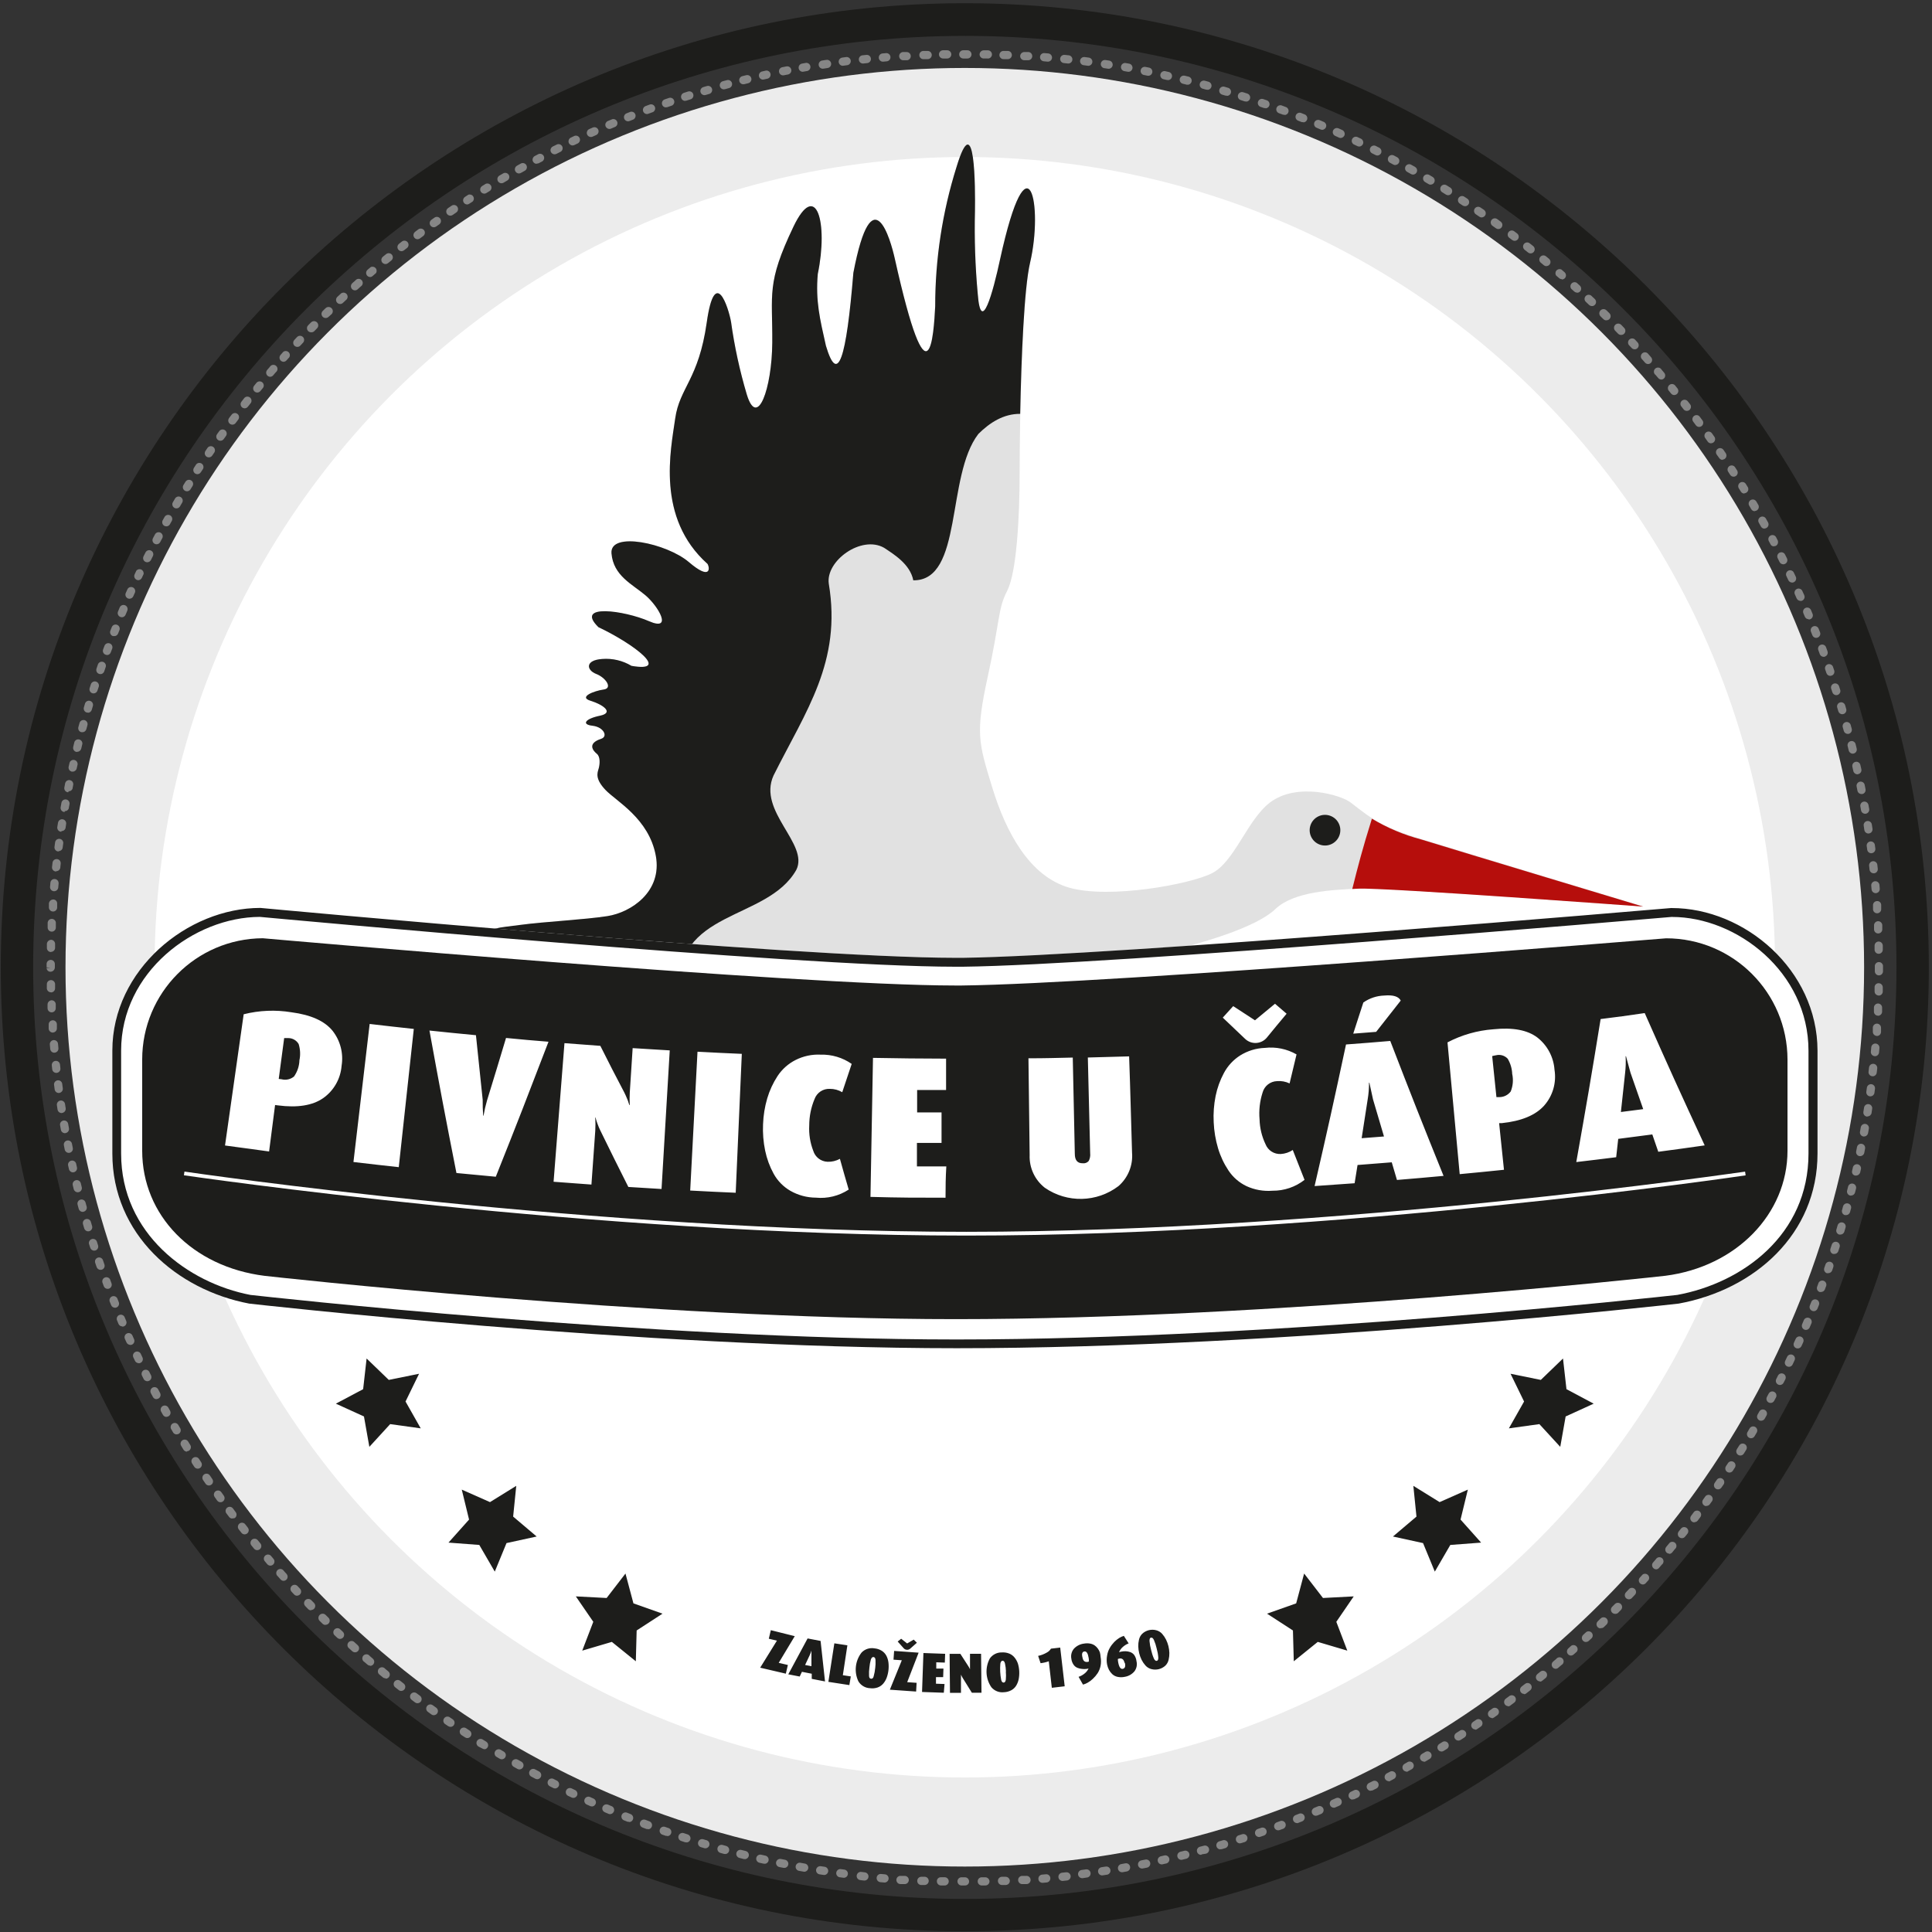
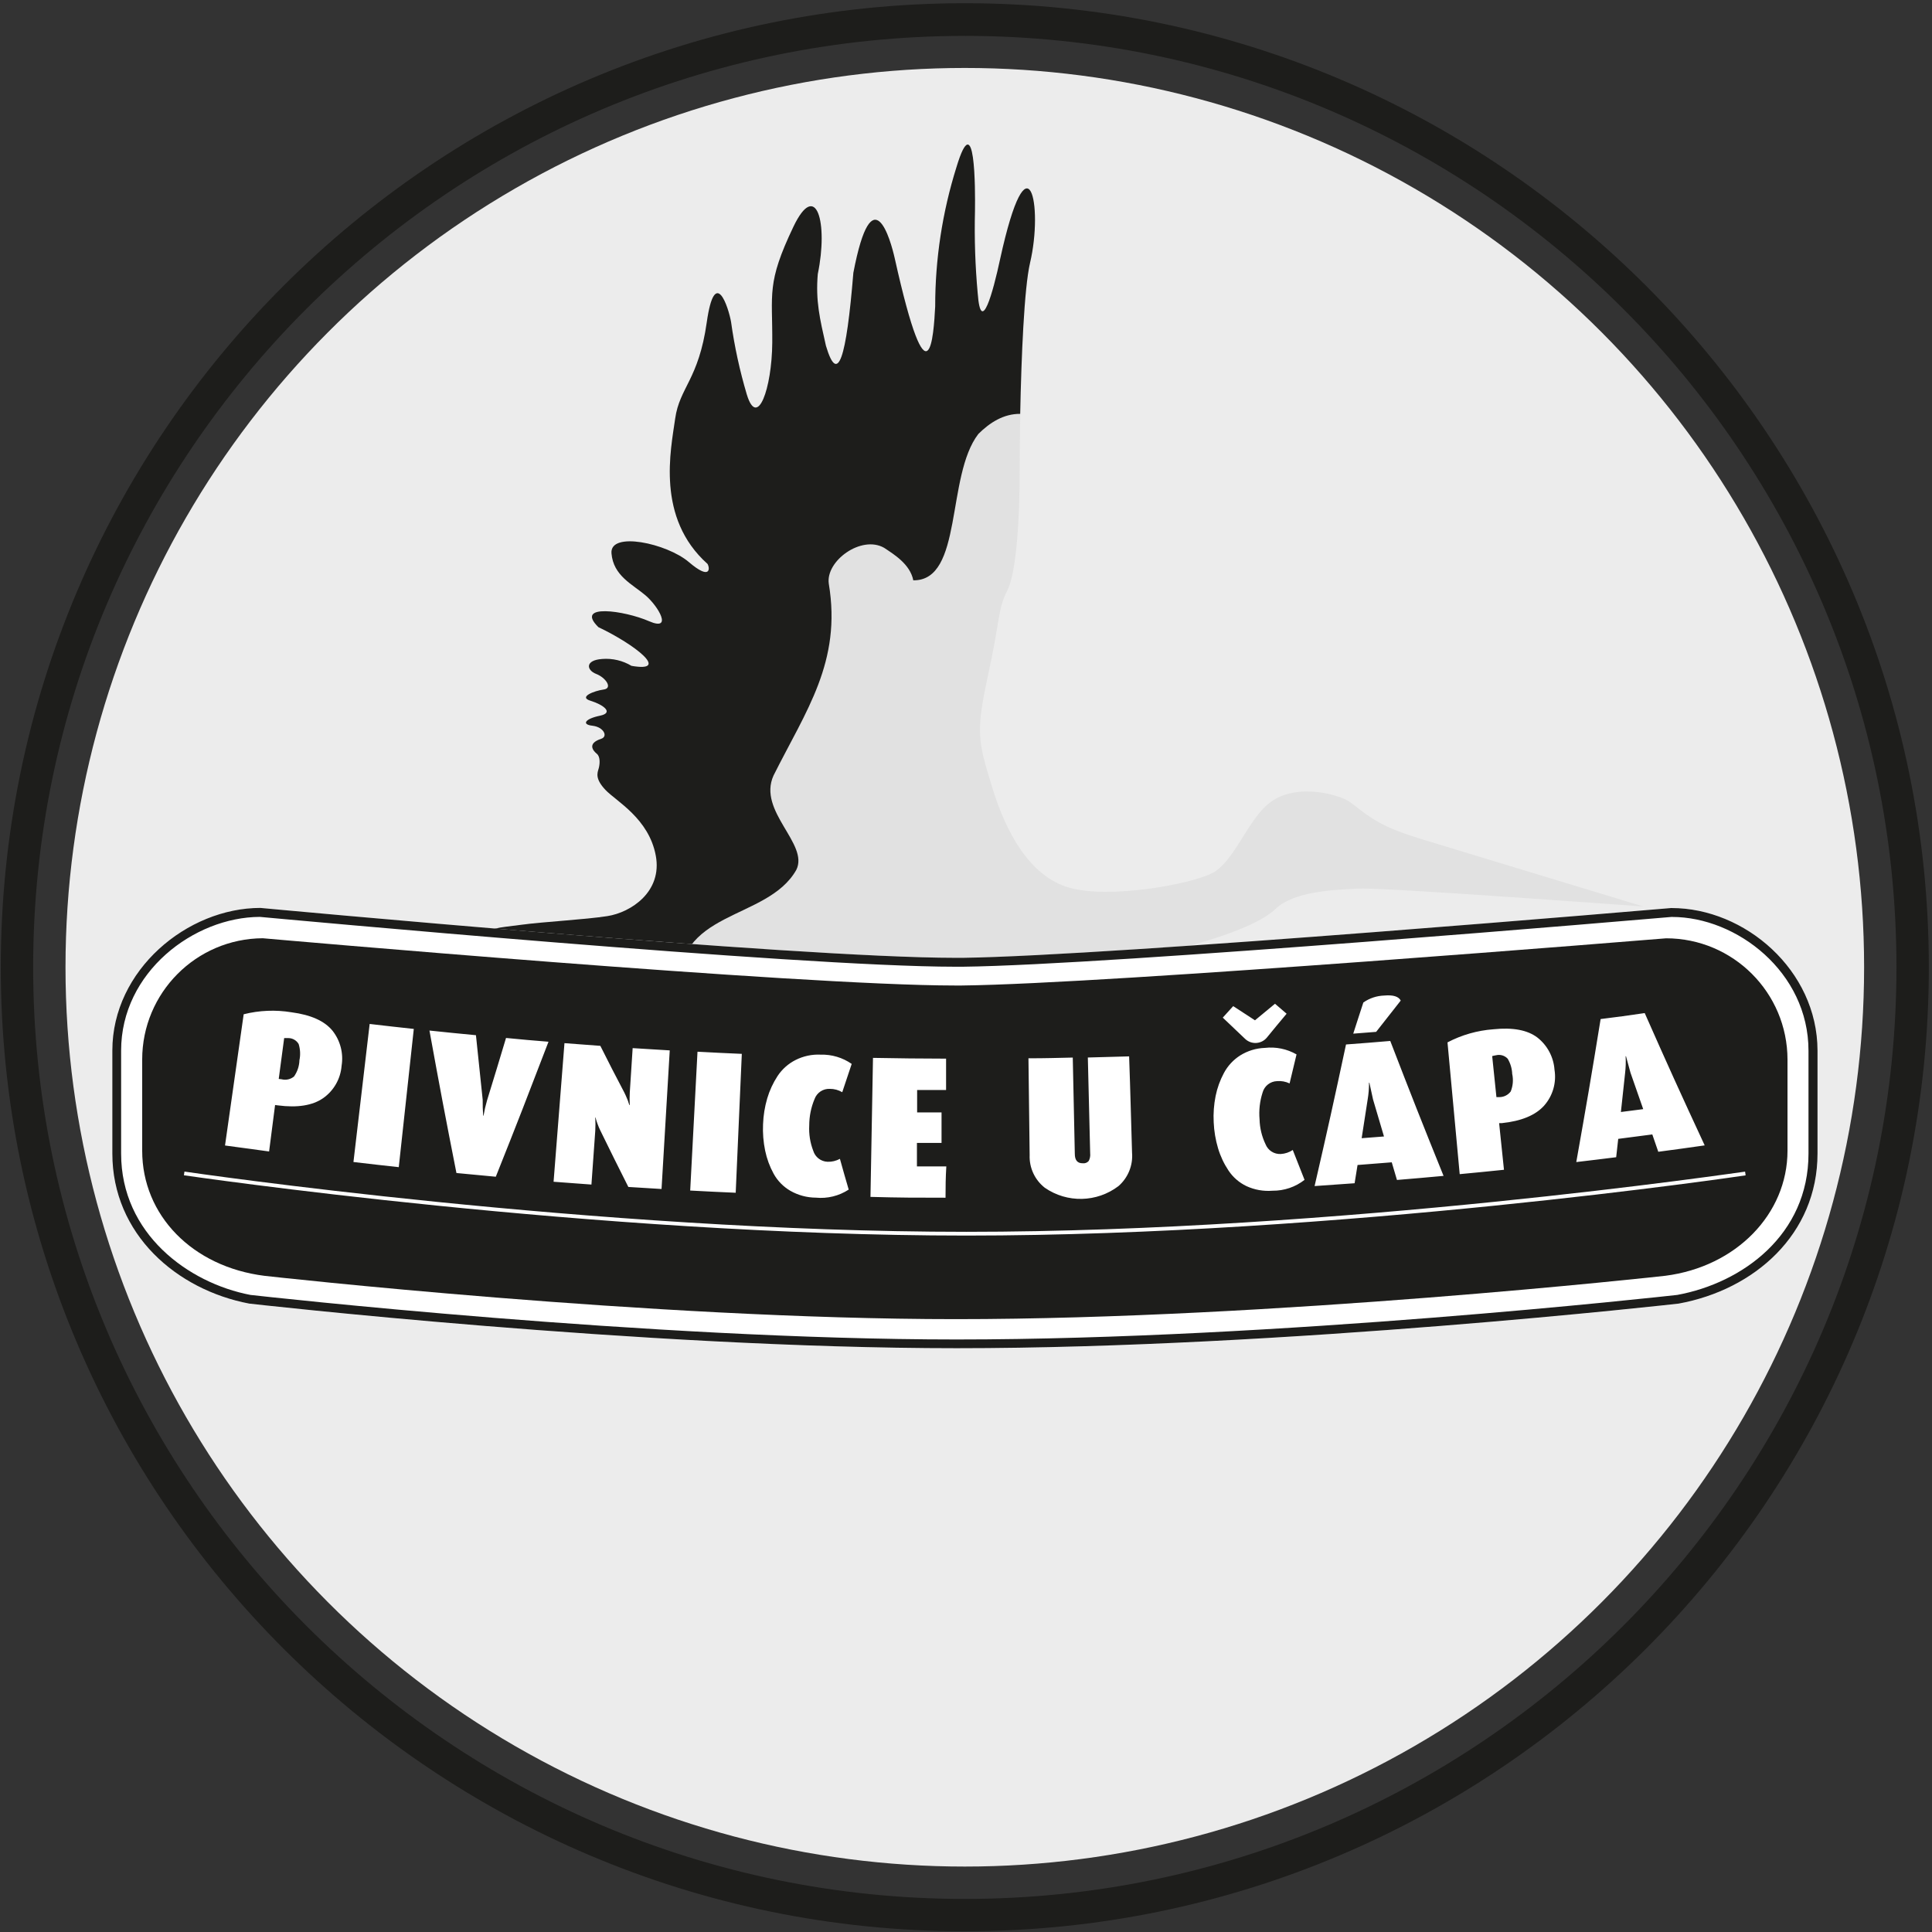
<svg xmlns="http://www.w3.org/2000/svg" width="126" height="126" viewBox="0 0 126 126">
  <rect x="0" y="0" width="126" height="126" fill="#333333" stroke="none" />
  <g fill="none" fill-rule="evenodd">
    <g fill-rule="nonzero">
      <g transform="translate(-508 -922) translate(508 922)">
        <circle cx="62.922" cy="63.082" r="58.65" fill="#ECECEC" />
-         <circle cx="62.922" cy="63.082" r="52.842" fill="#FFF" />
        <path fill="#E1E1E1" d="M27.377 71.328c6.241-3.206 7.634-3.42 9.28-3.764 1.646-.343 6.866-.39 6.998-.39 2.52 0 .504.636.504.636s-2.493.636-3.511.874c-1.018.238-3.843.608-4.455.503-.723-.049-1.438.167-2.013.608-.503.39-4.506 1.775-5.489 2.255-.983.48-5.356 2.52-6.55 3.156l-.39.203c.06.203.114.39.157.62 1.985-.92 5.851-2.301 6.951-3 1.26-.815 4.108-1.67 5.126-1.872 1.018-.203 2.52-.936 3.659-1.1 1.139-.164 5.29-.894 5.937-1.018.648-.125 1.057-.324 1.627.039.57.362 1.872.69 2.766.043.893-.648 2.765-.894 3.74-1.83.976-.936 2.731-.733 5.778-.12 3.047.612 5.286 1.17 9.397-1.058 4.112-2.227 5.126-3.172 8.34-3.866 3.215-.694 6.718-1.783 7.939-2.953 1.22-1.17 3.784-1.26 5.461-1.342 1.678-.082 18.557 1.17 18.557 1.17s-11.968-3.627-14.492-4.4c-2.524-.772-3.191-1.275-4.595-2.375-.66-.515-3.539-1.342-5.286 0-1.47 1.13-2.31 3.873-3.776 4.607-1.467.733-6.679 1.677-9.284.944-2.606-.734-4.151-3.62-5.044-6.55-.894-2.93-1.1-3.51-.285-7.24.815-3.73.651-4.393 1.26-5.57.608-1.179.815-4.682.815-7.771 0-3.09.133-11.313.683-13.654.874-3.706-.113-8.625-1.95-.25-.477 2.232-1.257 5.056-1.467 2.29-.165-1.793-.225-3.594-.18-5.394.02-1.39.027-6.936-1.205-2.864-.923 2.94-1.39 6.002-1.389 9.082-.094 1.802-.39 6.963-2.637-3.121-.261-1.17-1.463-5.532-2.7.936-.46 5.621-1.014 7.369-1.79 4.755-.39-1.732-.683-2.918-.53-4.68.694-3.352-.106-6.188-1.592-3.075-1.767 3.702-1.354 4.342-1.377 7.564-.024 2.98-.971 5.645-1.662 3.367-.46-1.548-.804-3.129-1.026-4.728-.164-.936-1.053-3.714-1.584.027-.53 3.741-1.775 4.248-2.06 6.28-.284 2.033-1.263 6.464 2.111 9.476.164.285.203 1.096-1.22-.121-1.425-1.217-5.166-2.032-5.045-.57.121 1.463 1.354 2.01 2.208 2.731.854.722 1.818 2.384.234 1.693-1.584-.69-4.88-1.17-3.296.39 2.399 1.14 4.72 2.969 2.157 2.524-.575-.345-1.243-.501-1.911-.448-1.14.081-1.018.733-.39.975s1.1.936.487 1.018c-.612.082-1.666.488-.854.733.811.246 1.56.78.608.976-.951.195-1.22.569-.487.651.733.082 1.041.702.57.854-.93.305-.523.78-.282.976.242.195.2.694.117.975-.081.28-.245.651.45 1.385.693.733 2.831 1.856 3.28 4.29.433 2.341-1.611 3.695-3.156 3.937-1.467.23-4.15.366-5.653.57-1.501.202-2.04.163-2.652.853-.613.69-.847 1.221.09 1.221.936 0 2.442.324 1.057 1.097-1.385.772-1.385 1.384-.164 1.303 1.22-.082 3.9-1.14 5.41-.609 1.51.53 3.418.57 4.76.893 1.342.324 2.157.652 2.157.855 0 .202-6.468.57-8.216.733-2.32.306-4.552 1.095-6.55 2.317-1.345.897-5.956 3.437-8.78 4.79.114.198.218.4.312.605 1.135-.546 2.914-1.47 5.992-3.047z" />
-         <circle cx="86.413" cy="54.143" r="1" fill="#1D1D1B" transform="rotate(-76.67 86.413 54.143)" />
-         <path fill="#B60E0C" d="M92.67 54.742c-1.124-.296-2.201-.75-3.198-1.35-.64 2.048-.894 3.05-1.28 4.584l.41-.02c1.665-.082 18.557 1.17 18.557 1.17s-11.976-3.608-14.489-4.384z" />
        <path fill="#1D1D1B" d="M44.299 64.79c-.425-5.515 5.727-4.68 7.634-8.059.847-1.697-2.543-3.819-1.486-6.152 2.122-4.24 4.455-7.411 3.604-12.514-.21-1.486 2.122-3.179 3.605-2.34.636.425 1.697 1.06 1.907 2.122 3.261.039 2.122-6.788 4.24-9.542.746-.745 1.65-1.322 2.731-1.314.074-3.636.254-8.192.644-9.854.874-3.706-.117-8.625-1.95-.25-.473 2.208-1.253 5.032-1.463 2.267-.165-1.794-.225-3.595-.18-5.395.02-1.39.027-6.936-1.205-2.864-.923 2.94-1.39 6.002-1.389 9.082-.094 1.802-.39 6.963-2.637-3.121-.261-1.17-1.463-5.532-2.7.936-.46 5.621-1.014 7.369-1.79 4.755-.39-1.732-.683-2.918-.53-4.68.694-3.352-.106-6.188-1.592-3.075-1.767 3.702-1.354 4.342-1.377 7.564-.024 2.98-.971 5.645-1.662 3.367-.46-1.548-.804-3.129-1.026-4.728-.164-.936-1.053-3.714-1.584.027-.53 3.741-1.775 4.248-2.06 6.28-.284 2.033-1.263 6.464 2.111 9.476.164.285.203 1.096-1.22-.121-1.425-1.217-5.166-2.032-5.045-.57.121 1.463 1.354 2.01 2.208 2.731.854.722 1.818 2.384.234 1.693-1.584-.69-4.88-1.17-3.296.39 2.399 1.14 4.72 2.969 2.157 2.524-.575-.345-1.243-.501-1.911-.448-1.14.081-1.018.733-.39.975s1.1.936.487 1.018c-.612.082-1.666.488-.854.733.811.246 1.56.78.608.976-.951.195-1.22.569-.487.651.733.082 1.041.702.57.854-.93.305-.523.78-.282.976.242.195.2.694.117.975-.081.28-.245.651.45 1.385.693.733 2.831 1.856 3.28 4.29.433 2.341-1.611 3.695-3.156 3.937-1.467.23-4.15.366-5.653.57-1.501.202-2.04.163-2.652.853-.613.69-.847 1.221.09 1.221.936 0 2.442.324 1.057 1.097-1.385.772-1.381 1.384-.164 1.303 1.217-.082 3.9-1.14 5.41-.609 1.51.53 3.418.57 4.76.893.44.106.823.215 1.139.316.398-.113.698-.312.698-.6z" />
-         <path fill="#868686" d="M62.945 122.965h-.265c-.135-.016-.237-.131-.237-.267s.102-.251.237-.267h.242c.151-.003.277.117.28.269.003.07-.023.137-.072.187-.048.05-.115.078-.185.078zm1.054 0c-.136-.016-.237-.131-.237-.267s.101-.251.237-.267h.261c.145.003.263.117.273.261.002.147-.114.269-.261.273h-.273zm-2.372 0h-.265c-.148-.004-.264-.126-.262-.273-.002-.072.026-.142.078-.192.052-.05.123-.075.195-.07h.266c.135.017.236.132.236.268s-.101.25-.236.267h-.012zm3.69-.031c-.135-.016-.237-.131-.237-.267s.102-.251.237-.268h.262c.147-.002.27.111.28.258.005.147-.11.27-.257.277H65.317zm-5.005 0h-.265c-.135-.021-.233-.14-.227-.278.006-.137.114-.247.25-.257h.262c.135.017.237.132.237.268s-.102.25-.237.267h-.02zm6.324-.059c-.135-.016-.237-.13-.237-.267 0-.136.102-.25.237-.267h.265c.101-.017.203.025.263.108.06.084.067.194.019.284-.049.091-.144.146-.247.142H66.636zm-7.638 0h-.266c-.102.003-.197-.053-.244-.144-.048-.09-.04-.2.02-.283.06-.083.163-.124.263-.107h.262c.135.016.237.131.237.267s-.102.251-.237.267h-.035zm8.972-.082c-.137-.009-.245-.12-.25-.256-.007-.137.091-.257.226-.278l.262-.023c.071-.01.143.012.198.058.055.045.09.112.094.183.007.072-.016.143-.062.198-.046.055-.112.09-.183.095l-.266.023h-.02zm-10.271-.02h-.024l-.261-.022c-.147-.015-.256-.146-.242-.293.006-.071.04-.137.095-.183.055-.045.127-.067.198-.059l.26.024c.136.02.234.14.228.277-.006.137-.114.248-.25.257h-.004zm11.581-.104c-.137-.008-.246-.118-.253-.255-.007-.137.09-.258.226-.28l.262-.027c.098-.016.197.024.257.103.06.079.072.185.03.275-.042.09-.13.15-.229.156l-.265.028h-.028zm-12.892-.024h-.031l-.262-.031c-.141-.023-.24-.153-.224-.295.015-.142.14-.248.283-.24l.261.032c.136.022.233.144.225.281-.008.137-.118.247-.256.253h.004zm14.18-.156c-.138-.005-.25-.113-.26-.251-.008-.138.088-.26.225-.283l.261-.035c.1-.025.206.01.271.09.066.079.08.189.038.283-.043.094-.136.155-.239.157l-.257.04h-.04zm-15.514-.027h-.05l-.262-.035c-.134-.033-.221-.16-.203-.297.018-.136.136-.237.273-.234l.261.035c.137.023.233.146.224.283-.009.138-.12.247-.259.252l.016-.004zm16.82-.152c-.138-.003-.252-.111-.262-.25-.01-.138.087-.261.224-.285l.257-.039c.098-.023.201.012.267.089.065.077.081.184.042.277-.039.093-.126.157-.227.165l-.261.039-.04.004zm-18.123-.031h-.043l-.261-.04c-.147-.023-.246-.161-.223-.308.026-.145.163-.243.308-.222l.258.039c.137.023.233.147.223.285-.01.138-.123.246-.262.25v-.004zm19.427-.176c-.14 0-.258-.106-.27-.246-.012-.14.085-.265.223-.288l.257-.047c.07-.014.144.002.202.043.06.041.099.104.11.175.013.07-.003.143-.044.202-.041.058-.104.098-.174.11l-.262.047-.042.004zm-20.73-.039h-.047l-.261-.047c-.103-.006-.194-.071-.233-.167-.039-.096-.02-.206.05-.282.07-.077.177-.107.276-.077l.258.046c.138.024.235.15.222.29-.012.139-.129.245-.269.245l.004-.008zm22.025-.203c-.134-.006-.243-.11-.256-.243-.013-.134.075-.256.205-.287l.257-.051c.097-.027.201.003.27.077.067.074.089.18.054.275-.034.094-.119.162-.218.175l-.262.05-.05.004zm-23.32-.043h-.05l-.258-.05c-.1-.013-.184-.08-.219-.175-.034-.095-.013-.2.055-.275.068-.074.172-.104.269-.077l.257.05c.131.032.218.156.205.29-.014.133-.125.237-.26.241v-.004zm24.61-.226c-.134-.003-.246-.105-.261-.24-.015-.134.072-.258.203-.29l.258-.06c.137-.016.265.074.295.21.03.134-.047.27-.178.314l-.258.058-.058.008zm-25.901-.047h-.059l-.257-.058c-.1-.015-.184-.085-.216-.181-.033-.096-.008-.202.063-.275.071-.072.177-.098.274-.067l.257.058c.131.033.218.157.204.291-.015.135-.127.237-.262.24l-.004-.008zm27.185-.25c-.136 0-.25-.102-.265-.237-.016-.135.071-.26.203-.293l.253-.062c.07-.018.142-.007.203.03.061.036.105.095.121.165.035.143-.052.287-.195.323l-.257.063-.063.011zm-28.477-.054h-.066l-.257-.066c-.102-.016-.186-.087-.217-.185s-.004-.205.07-.276c.075-.071.183-.094.28-.058l.253.062c.132.033.219.158.203.293-.016.135-.13.237-.266.238v-.008zm29.749-.273c-.132-.004-.242-.103-.259-.234-.017-.13.063-.255.189-.293l.253-.066c.095-.032.2-.008.271.061.072.07.1.172.073.268-.028.096-.106.169-.203.19l-.234.035-.09.039zm-31.024-.059h-.07l-.254-.07c-.135-.045-.212-.188-.175-.326.037-.138.176-.222.316-.193l.253.07c.126.039.206.163.189.294-.018.13-.127.23-.26.233v-.008zm32.296-.296c-.133-.002-.244-.1-.263-.232-.018-.131.062-.256.189-.295l.253-.074c.138-.03.276.051.316.187.04.135-.032.278-.164.328l-.253.074c-.03.005-.06.005-.09 0l.012.012zm-33.56-.074c-.025.003-.05.003-.074 0l-.254-.074c-.137-.047-.213-.194-.17-.333.041-.14.186-.22.326-.182l.25.074c.112.048.178.166.16.287-.019.121-.116.215-.238.228zm34.827-.32c-.129-.004-.237-.1-.257-.228-.02-.128.053-.252.176-.295l.25-.078c.136-.032.274.046.317.18.043.134-.024.278-.154.331l-.254.078c-.025.008-.051.012-.078.012zm-36.087-.07c-.027.004-.055.004-.082 0l-.254-.082c-.095-.027-.167-.104-.19-.2-.02-.097.012-.198.087-.262.074-.065.179-.084.271-.05l.25.083c.122.043.196.167.176.295-.02.128-.129.223-.258.227v-.011zm37.34-.344c-.13-.002-.24-.097-.262-.225-.02-.129.053-.254.176-.297l.246-.086c.135-.036.276.04.322.172.046.133-.018.279-.147.335l-.25.086c-.027.011-.056.018-.085.02v-.005zm-38.596-.074c-.029.005-.058.005-.086 0l-.25-.086c-.128-.056-.192-.202-.146-.334.046-.133.186-.208.322-.173l.25.086c.122.044.196.169.175.297-.021.129-.131.224-.261.226l-.004-.016zm39.84-.363c-.128-.003-.235-.095-.258-.22-.023-.127.046-.25.164-.298l.246-.09c.136-.04.279.032.328.164.05.133-.012.28-.14.34l-.246.089c-.03.01-.062.016-.094.015zm-41.088-.081c-.031.005-.063.005-.094 0l-.25-.094c-.096-.028-.17-.108-.189-.207-.019-.1.019-.2.098-.263.08-.062.187-.075.279-.033l.245.093c.119.048.187.172.165.298-.023.125-.13.218-.258.221l.004-.015zm42.32-.39c-.128-.002-.237-.094-.26-.22-.024-.126.044-.251.163-.3l.246-.097c.135-.045.283.023.336.156.052.132-.008.283-.137.343l-.246.098c-.03.015-.063.024-.097.027l-.004-.008zm-43.557-.086c-.032.006-.065.006-.098 0l-.25-.098c-.129-.06-.189-.211-.136-.344.053-.132.2-.2.336-.155l.245.097c.12.048.188.174.164.3-.023.126-.133.218-.261.22v-.02zm44.779-.39c-.126-.004-.232-.094-.256-.218-.025-.123.04-.246.154-.297l.242-.102c.089-.037.19-.025.267.033.077.058.117.152.106.247-.012.096-.074.178-.162.216l-.246.101c-.03.01-.062.013-.094.012l-.011.007zm-46.02-.106c-.034 0-.069-.006-.101-.02l-.246-.105c-.088-.037-.15-.12-.162-.215-.011-.095.029-.19.106-.247.077-.058.178-.07.267-.033l.242.101c.115.051.179.175.154.298-.024.123-.13.213-.256.217l-.004.004zm47.202-.421c-.127 0-.237-.09-.263-.213-.026-.125.038-.25.153-.302l.238-.105c.089-.044.194-.036.275.021.08.057.124.154.112.252-.012.098-.076.182-.168.218l-.242.105c-.026.013-.054.02-.082.024h-.023zm-48.4-.086c-.037 0-.074-.008-.108-.023l-.242-.11c-.12-.069-.168-.218-.11-.345.057-.126.201-.188.332-.142l.242.109c.116.052.18.177.154.302-.027.124-.136.213-.263.213l-.004-.004zm49.62-.44c-.124-.003-.23-.09-.257-.212-.027-.121.033-.245.145-.3l.234-.113c.13-.047.274.013.334.138s.014.274-.104.346l-.238.113c-.037.01-.075.013-.113.008v.02zm-50.82-.114c-.04 0-.078-.01-.114-.027l-.242-.113c-.124-.07-.172-.224-.11-.352.062-.129.213-.186.344-.132l.238.113c.112.055.172.179.145.3-.027.122-.133.209-.258.211h-.004zm52.003-.46c-.123-.002-.229-.087-.257-.207-.029-.12.027-.243.136-.3l.234-.117c.086-.05.194-.05.278.004.085.053.133.15.126.249-.008.1-.07.187-.162.226l-.238.118c-.038.012-.078.016-.117.011v.016zm-53.19-.156c-.041 0-.083-.009-.12-.028l-.238-.12c-.123-.072-.17-.227-.105-.354.064-.127.216-.182.346-.126l.235.12c.108.058.164.182.136.301-.029.12-.135.205-.257.207h.004zm54.364-.476c-.124 0-.231-.085-.26-.205-.03-.12.026-.245.135-.302l.23-.121c.128-.054.276-.001.341.12.066.123.028.275-.087.352l-.234.125c-.037.027-.08.044-.125.05v-.02zm-55.538-.129c-.043 0-.086-.01-.124-.031l-.235-.125c-.094-.04-.158-.13-.164-.231-.007-.103.045-.2.134-.25.089-.052.199-.048.284.01l.23.124c.11.058.165.182.136.302-.03.12-.137.205-.26.205v-.004zm56.696-.495c-.121-.002-.226-.085-.256-.203-.03-.117.022-.24.128-.3l.226-.13c.127-.056.277-.006.344.115.068.122.032.275-.083.354l-.23.129c-.038.03-.084.048-.132.054l.003-.02zm-57.854-.14c-.045-.002-.09-.014-.129-.036l-.23-.129c-.087-.045-.142-.135-.144-.233-.002-.098.05-.19.135-.238.085-.05.19-.048.274.003l.23.13c.106.059.158.182.128.3-.03.117-.135.2-.256.202h-.008zm58.997-.512c-.12-.001-.225-.082-.256-.198-.032-.116.017-.239.12-.301l.226-.133c.083-.048.186-.05.27-.002.083.048.135.136.136.232 0 .096-.05.186-.133.235l-.226.132c-.04.03-.087.05-.137.055v-.02zm-60.144-.148c-.048 0-.095-.014-.137-.039l-.226-.133c-.11-.082-.14-.234-.07-.352.07-.119.218-.165.343-.108l.226.133c.103.062.152.185.12.3-.031.117-.136.198-.256.199zm61.287-.507c-.12 0-.227-.08-.26-.196-.032-.117.017-.24.12-.303l.222-.137c.125-.061.276-.018.348.1.073.119.044.273-.067.356l-.222.137c-.042.027-.09.042-.14.043zm-62.414-.156c-.05 0-.099-.013-.14-.04l-.25-.128c-.086-.049-.138-.14-.136-.24.002-.098.058-.187.146-.232.087-.046.193-.04.274.016l.223.14c.1.064.145.186.113.3-.033.114-.135.193-.254.196l.024-.012zm63.514-.558c-.119 0-.223-.08-.257-.194-.033-.114.013-.237.113-.301l.219-.14c.08-.065.19-.079.282-.035.093.043.154.135.156.238.002.103-.055.198-.146.245l-.222.144c-.043.028-.093.043-.145.043zm-64.634-.164c-.051 0-.101-.015-.144-.043l-.223-.144c-.085-.05-.135-.144-.131-.243.004-.1.063-.188.152-.231.09-.043.196-.033.276.025l.218.145c.097.066.14.187.106.3-.034.112-.137.19-.254.191zm65.735-.562c-.118-.001-.22-.079-.255-.191-.034-.112.01-.234.106-.3l.219-.148c.122-.07.277-.033.355.083.079.117.055.274-.055.361l-.218.149c-.043.037-.096.06-.152.066v-.02zm-66.835-.171c-.054 0-.107-.016-.152-.047l-.219-.148c-.105-.09-.125-.244-.047-.358.079-.114.23-.15.352-.083l.218.148c.098.067.14.19.105.302-.034.113-.139.19-.257.19v-.004zm67.915-.578c-.111-.005-.208-.077-.243-.183-.035-.105-.002-.221.083-.292l.215-.153c.12-.073.277-.041.359.074.082.115.061.273-.047.363l-.215.152c-.043.035-.096.056-.152.059v-.02zm-69-.179c-.056 0-.11-.018-.156-.05l-.214-.157c-.086-.052-.136-.148-.128-.249.007-.1.07-.189.163-.228.092-.04.2-.024.277.04l.214.153c.095.068.135.189.1.3-.036.111-.139.187-.256.187v.004zm70.065-.593c-.115-.001-.217-.075-.253-.185-.036-.109.001-.23.093-.299l.21-.156c.076-.07.185-.09.281-.053.096.037.163.126.171.229.008.103-.043.201-.131.253l-.215.16c-.042.04-.095.064-.152.07l-.004-.019zm-71.13-.187c-.057 0-.114-.02-.16-.055l-.21-.16c-.083-.055-.128-.152-.117-.251.01-.1.074-.184.167-.222.092-.037.197-.02.274.044l.21.156c.092.07.13.19.093.3-.036.109-.137.183-.253.184l-.004.004zm72.168-.609c-.114-.001-.215-.074-.251-.182-.037-.108-.002-.227.087-.298l.207-.16c.074-.07.181-.092.277-.057.096.035.163.121.175.223.011.101-.035.2-.12.256l-.211.164c-.04.04-.093.065-.149.074l-.015-.02zm-73.229-.195c-.06 0-.117-.02-.163-.058l-.211-.164c-.086-.056-.132-.155-.12-.256.01-.101.078-.188.174-.223.096-.035.203-.012.278.058l.206.163c.09.071.124.19.087.298-.036.108-.137.18-.25.182zm74.262-.624c-.112-.002-.211-.073-.249-.18-.037-.106-.005-.224.082-.296l.203-.164c.115-.087.279-.067.37.046.092.112.078.276-.031.372l-.207.167c-.041.041-.095.067-.152.075l-.016-.02zm-75.288-.199c-.06 0-.12-.02-.167-.058l-.207-.168c-.09-.057-.14-.163-.123-.269.016-.106.094-.192.198-.22.104-.027.214.01.28.095l.203.168c.087.072.12.191.08.298-.038.106-.139.177-.252.178l-.012-.024zm76.318-.62c-.111-.002-.21-.073-.247-.177-.039-.105-.008-.222.076-.295l.199-.168c.063-.09.176-.133.284-.106.107.026.188.115.202.225.015.11-.039.217-.135.271l-.203.172c-.047.047-.11.075-.176.078zm-77.316-.207c-.065 0-.127-.023-.176-.066l-.203-.172c-.096-.054-.15-.161-.135-.271.015-.11.095-.2.203-.225.107-.027.22.016.284.106l.198.172c.085.073.115.191.076.296-.04.105-.14.175-.251.176l.004-.016zm78.311-.655c-.11-.003-.208-.072-.246-.175-.039-.103-.011-.22.07-.293l.195-.176c.11-.07.255-.051.343.045.089.096.096.241.016.345l-.199.176c-.048.046-.112.073-.179.074v.004zm-79.302-.215c-.066 0-.13-.025-.18-.07l-.198-.18c-.087-.06-.13-.165-.112-.268.018-.104.096-.188.198-.214.102-.026.21.01.276.093l.195.175c.082.075.11.192.07.295-.04.104-.138.172-.249.173v-.004zm80.277-.67c-.11-.002-.208-.069-.248-.171-.04-.102-.015-.218.065-.294l.195-.18c.11-.083.265-.07.359.03.094.101.098.256.008.36l-.195.18c-.05.046-.116.071-.184.07v.004zm-81.252-.204c-.069 0-.134-.026-.184-.074l-.19-.18c-.09-.103-.087-.259.007-.36.094-.1.25-.113.359-.03l.191.18c.08.076.105.192.065.294-.04.102-.139.17-.248.17zm82.208-.686c-.109-.001-.206-.067-.247-.168-.041-.1-.017-.216.06-.292l.187-.184c.108-.107.282-.107.39 0 .108.108.108.283 0 .39l-.191.184c-.057.042-.129.06-.199.05v.02zm-83.16-.226c-.07 0-.137-.026-.187-.074l-.191-.188c-.108-.107-.108-.282 0-.39.107-.108.282-.108.39 0l.187.184c.077.076.1.191.06.292-.041.1-.139.167-.247.168l-.012.008zm84.1-.722c-.108 0-.204-.066-.246-.165-.042-.1-.02-.214.055-.291l.183-.184c.108-.108.283-.108.39 0 .108.108.108.283 0 .39l-.187.191c-.055.045-.125.066-.195.059zm-85.04-.23c-.072 0-.141-.03-.191-.082l-.184-.191c-.07-.07-.097-.172-.071-.267.025-.095.1-.17.195-.195.095-.025.197.002.266.072l.184.187c.075.077.096.192.055.291-.042.1-.139.164-.246.165l-.008.02zm85.945-.718c-.107 0-.203-.065-.245-.163-.042-.098-.023-.211.05-.29l.18-.19c.062-.083.165-.122.266-.102.101.02.182.096.208.196.026.1-.006.205-.084.272l-.18.191c-.047.052-.113.082-.183.086h-.012zm-86.858-.234c-.074 0-.145-.032-.195-.086l-.18-.195c-.083-.11-.07-.264.03-.359.1-.094.256-.098.36-.008l.18.192c.073.078.092.191.05.29-.042.097-.138.161-.245.162v.004zm87.77-.733c-.105-.001-.2-.064-.243-.16-.043-.097-.026-.21.045-.289l.176-.195c.103-.08.249-.073.345.016.096.088.115.233.045.343l-.18.199c-.05.054-.12.086-.195.086h.008zm-88.644-.238c-.076 0-.148-.033-.199-.09l-.175-.199c-.088-.064-.129-.176-.103-.282.026-.106.114-.186.222-.202.108-.016.215.035.27.129l.176.195c.07.079.089.192.046.289-.043.096-.139.159-.245.16h.008zm89.519-.75c-.065 0-.127-.023-.176-.066-.057-.047-.092-.115-.097-.189-.006-.074.02-.146.07-.2l.172-.2c.053-.096.161-.15.27-.135.11.014.2.095.226.202.026.108-.016.22-.106.284l-.172.2c-.047.061-.118.1-.195.105h.008zm-90.385-.241c-.078 0-.152-.034-.203-.094l-.171-.203c-.084-.114-.065-.273.043-.364.108-.091.268-.084.366.017l.168.2c.069.079.084.19.04.286-.043.096-.138.157-.243.158zm91.239-.78c-.104 0-.199-.06-.243-.155-.044-.095-.03-.206.036-.286l.168-.203c.055-.094.161-.146.27-.13.107.014.196.093.223.198.027.106-.012.218-.099.283l-.168.207c-.047.06-.118.097-.195.101l.008-.015zm-92.097-.23c-.08 0-.156-.036-.207-.098l-.167-.203c-.065-.074-.085-.178-.05-.27.033-.093.115-.16.213-.174.097-.014.195.026.254.105l.168.203c.064.08.076.19.032.282-.043.093-.136.153-.24.154h-.003zm92.912-.78c-.102-.002-.194-.06-.239-.152-.044-.092-.033-.2.029-.282l.164-.206c.095-.102.252-.113.362-.027.109.086.135.241.059.358l-.164.207c-.05.062-.124.099-.203.101h-.008zm-93.731-.25c-.082 0-.16-.038-.21-.102l-.165-.21c-.067-.076-.087-.182-.05-.276.035-.095.121-.161.222-.172.1-.01.198.035.254.12l.16.207c.062.08.073.19.028.281-.045.092-.137.15-.24.152zm94.547-.78c-.102-.001-.194-.059-.24-.15-.044-.09-.035-.198.025-.28l.156-.21c.052-.09.151-.14.254-.132.103.009.191.075.229.17.037.097.016.206-.054.282l-.16.21c-.052.061-.13.096-.21.094v.015zm-95.347-.25c-.084 0-.164-.038-.214-.106l-.16-.21c-.07-.076-.091-.185-.054-.28.037-.097.126-.163.23-.172.102-.008.2.043.253.132l.156.21c.047.059.068.134.057.208-.01.073-.05.14-.112.183-.049.022-.103.029-.156.02v.015zm96.13-.812c-.1 0-.192-.056-.238-.146-.046-.09-.038-.197.02-.279l.152-.214c.09-.109.25-.13.364-.047.115.082.147.238.073.359l-.156.214c-.052.064-.131.1-.214.098v.015zm-96.906-.253c-.087 0-.168-.043-.219-.113l-.152-.215c-.064-.077-.08-.185-.04-.277.04-.093.127-.156.228-.163.1-.008.197.042.25.128l.151.215c.059.082.066.19.02.279-.046.09-.138.146-.238.146zm97.667-.839c-.1 0-.191-.055-.238-.143-.047-.089-.04-.196.016-.278l.148-.215c.088-.11.245-.134.361-.055.117.079.153.233.084.356l-.152.218c-.05.072-.131.116-.219.117zm-98.42-.253c-.089 0-.172-.044-.222-.117l-.149-.219c-.063-.08-.076-.187-.034-.28.042-.091.132-.152.233-.157.101-.004.196.049.246.137l.148.218c.055.082.06.188.013.275-.046.087-.136.142-.235.143zm99.158-.843c-.099 0-.19-.056-.236-.143-.046-.087-.041-.192.013-.274l.145-.219c.086-.107.24-.132.356-.056.116.075.156.226.092.349l-.144.222c-.05.076-.135.122-.226.121zm-99.888-.254c-.09 0-.176-.045-.226-.12l-.144-.223c-.052-.08-.058-.183-.014-.269.044-.086.13-.141.227-.146.096-.005.187.042.24.123l.144.222c.052.083.056.187.009.273-.047.086-.137.14-.236.14zm100.602-.858c-.097-.001-.186-.054-.233-.139-.047-.085-.044-.188.006-.27l.14-.223c.046-.092.139-.15.241-.15.103 0 .196.057.242.149.046.091.036.2-.026.282l-.14.226c-.05.079-.137.126-.23.125zm-101.304-.253c-.094 0-.18-.049-.23-.13l-.136-.225c-.062-.082-.072-.191-.026-.283.045-.091.14-.149.241-.149.103 0 .196.059.241.15l.137.223c.04.081.038.178-.008.256-.046.08-.128.13-.219.134v.024zm101.994-.874c-.092-.004-.175-.053-.222-.132-.046-.08-.05-.176-.008-.258l.132-.227c.043-.093.136-.154.239-.157.103-.002.198.054.246.146.047.091.038.202-.024.285l-.133.226c-.052.077-.14.12-.234.117h.004zm-102.672-.25c-.095 0-.183-.05-.23-.132l-.133-.23c-.06-.127-.014-.279.108-.35.121-.07.276-.035.356.08l.133.226c.074.128.032.291-.094.367-.044.025-.094.037-.144.035l.004.004zm103.335-.89c-.092-.001-.177-.05-.224-.13-.048-.079-.051-.177-.01-.26l.129-.23c.078-.114.232-.15.353-.083.122.068.172.218.115.345l-.129.23c-.051.081-.142.129-.238.125l.004.004zm-103.99-.249c-.098 0-.187-.052-.235-.136l-.129-.23c-.056-.128-.007-.277.115-.345.122-.068.275-.032.354.083l.128.23c.042.083.038.18-.01.26-.047.079-.132.128-.224.13v.008zm104.606-.913c-.092 0-.178-.05-.227-.129-.048-.08-.052-.178-.01-.26l.124-.231c.074-.122.23-.166.356-.1.126.067.18.22.12.35l-.125.234c-.048.085-.14.138-.238.136zM10.21 91.251c-.1 0-.192-.056-.238-.145l-.125-.234c-.052-.085-.051-.193 0-.278.052-.085.147-.135.247-.13.1.007.188.067.229.158l.12.23c.043.084.039.182-.01.262-.048.08-.134.128-.227.129l.004.008zm105.87-.925c-.092 0-.178-.05-.226-.129-.049-.08-.053-.178-.011-.261l.117-.234c.072-.123.227-.169.354-.105.127.064.182.216.126.347l-.121.238c-.044.083-.128.138-.222.144h-.016zM9.609 90.08c-.102 0-.196-.057-.242-.148l-.117-.238c-.048-.13.009-.274.132-.336.124-.061.274-.019.348.098l.117.234c.042.083.038.182-.01.261-.05.08-.135.128-.228.13zm107.061-.94c-.094 0-.18-.048-.23-.127-.05-.08-.054-.18-.012-.263l.113-.238c.035-.096.121-.165.223-.176.102-.012.202.035.257.122.056.086.057.196.004.284l-.113.242c-.041.09-.128.15-.226.156h-.016zM9.046 88.902c-.103 0-.197-.06-.242-.152l-.113-.238c-.053-.133.007-.284.137-.344s.284-.009.35.118l.11.234c.042.084.038.183-.012.263-.049.08-.136.127-.23.127v-.008zm108.196-.96c-.039.001-.077-.007-.113-.023-.134-.062-.193-.22-.132-.355l.109-.238c.036-.092.12-.156.218-.168.098-.012.195.031.252.112.057.08.065.186.021.275l-.109.242c-.044.095-.14.156-.246.156zM8.496 87.709c-.106 0-.202-.062-.246-.16l-.109-.241c-.053-.135.01-.287.141-.345.132-.06.287-.003.35.126l.106.238c.042.084.038.185-.013.265-.05.08-.138.127-.233.125l.004-.008zm109.28-.975c-.035 0-.071-.008-.104-.023-.135-.06-.198-.215-.14-.351l.1-.242c.032-.096.115-.166.215-.181.1-.016.2.026.259.108.06.082.068.19.022.28l-.105.245c-.042.1-.139.163-.246.164zm-109.803-.23c-.107 0-.203-.065-.245-.164l-.102-.246c-.044-.133.022-.278.152-.333.13-.054.28.001.344.127l.101.242c.043.084.038.184-.013.264-.05.08-.138.128-.233.126l-.004-.016zm110.311-.995c-.035 0-.07-.006-.101-.02-.136-.055-.202-.21-.149-.346l.098-.246c.06-.13.21-.19.344-.137.132.053.2.2.155.336l-.097.246c-.041.104-.142.172-.254.171l.004-.004zM7.498 85.286c-.11 0-.209-.066-.25-.168l-.098-.245c-.038-.134.032-.275.161-.326.13-.05.276.006.339.13l.097.246c.053.138-.014.293-.152.347-.038.016-.08.023-.12.02l.023-.004zM118.76 84.26c-.031.006-.063.006-.094 0-.139-.053-.209-.208-.156-.347l.09-.246c.06-.124.205-.183.334-.136.13.048.203.186.17.32l-.094.25c-.044.098-.142.16-.25.16zM7.022 84.057c-.113 0-.215-.07-.254-.175l-.09-.25c-.034-.134.04-.272.17-.319.129-.047.273.011.334.136l.09.245c.03.083.018.176-.032.248-.051.073-.134.116-.222.115h.004zm112.206-1.022c-.028.005-.057.005-.086 0-.14-.048-.214-.2-.168-.34l.086-.249c.057-.129.202-.192.335-.146.133.046.208.186.172.322l-.085.25c-.047.106-.157.17-.274.16l.02.003zm-112.67-.218c-.115 0-.216-.072-.254-.18l-.086-.25c-.043-.093-.029-.203.036-.282.066-.08.17-.115.27-.092.1.024.179.103.201.203l.086.25c.047.14-.028.291-.168.339-.028.008-.056.012-.086.012zm113.072-1.038c-.027.004-.055.004-.082 0-.141-.046-.218-.198-.172-.34l.082-.249c.023-.099.1-.176.198-.2.099-.024.202.01.268.086.066.077.084.184.045.278l-.082.253c-.04.105-.141.173-.253.172h-.004zM6.14 81.565c-.116-.002-.218-.077-.253-.188l-.082-.25c-.033-.136.046-.274.18-.317.133-.043.277.024.33.154l.079.25c.046.14-.031.292-.172.339-.027.008-.054.012-.082.012zm113.884-1.05h-.078c-.142-.043-.223-.193-.18-.335l.074-.25c.022-.098.097-.177.194-.203.098-.026.201.005.269.08s.088.18.052.275l-.074.254c-.038.107-.14.18-.253.18h-.004zM5.75 80.305c-.119 0-.223-.078-.257-.192l-.075-.253c-.035-.095-.015-.2.053-.276.067-.074.171-.105.269-.079.097.026.172.104.193.203l.074.253c.04.141-.039.289-.179.332-.024.007-.049.011-.074.012H5.75zm114.64-1.058h-.07c-.069-.019-.127-.064-.162-.127-.035-.062-.044-.135-.025-.204l.07-.254c.045-.135.188-.212.326-.175.138.037.223.176.193.316l-.07.253c-.035.114-.14.191-.258.191h-.004zm-114.999-.21c-.12-.001-.226-.083-.257-.2l-.07-.257c-.032-.094-.008-.199.06-.27.07-.073.173-.1.269-.073.096.027.169.105.19.203l.07.253c.037.142-.046.288-.188.328l-.074.016zm115.335-1.065h-.066c-.07-.018-.13-.062-.166-.124-.037-.061-.047-.135-.03-.204l.063-.253c.017-.07.06-.13.121-.166.06-.036.134-.047.203-.03.142.037.23.181.195.324l-.066.258c-.033.112-.133.19-.25.195h-.004zM5.07 77.757c-.123 0-.23-.083-.261-.203l-.063-.257c-.035-.144.053-.29.197-.326.145-.035.29.053.326.197l.063.258c.034.143-.053.287-.195.323l-.067.008zm115.975-1.088h-.05c-.07-.01-.13-.049-.17-.105-.039-.057-.052-.128-.038-.196l.059-.257c.043-.131.18-.208.314-.178.135.03.225.158.209.295l-.051.23c-.037.126-.153.213-.285.21h.012zm-116.287-.21c-.125-.001-.234-.089-.261-.211l-.059-.258c-.016-.137.074-.265.209-.295.135-.03.27.047.314.178l.058.258c.032.144-.058.286-.202.32l-.059.007zM121.32 75.4h-.055c-.145-.03-.24-.17-.21-.316l.05-.257c.013-.1.08-.184.175-.219.095-.034.2-.013.275.055.074.068.103.172.077.269l-.05.257c-.028.123-.137.21-.262.211zM4.482 75.187c-.127-.002-.235-.09-.261-.215l-.05-.258c-.027-.097.002-.2.077-.268.074-.068.18-.09.274-.055.094.034.162.118.175.218l.05.258c.03.145-.065.286-.21.316l-.055.004zm117.087-1.07h-.051c-.145-.027-.24-.166-.215-.311l.047-.258c.007-.103.072-.194.168-.232.095-.04.205-.02.282.05.076.07.106.177.077.276l-.047.261c-.026.124-.135.214-.261.215zM4.236 73.904c-.13 0-.242-.094-.265-.222l-.047-.262c-.03-.099 0-.206.077-.276.077-.07.187-.089.283-.05.095.04.16.13.167.233l.047.257c.012.07-.004.143-.045.202-.04.058-.103.098-.174.11l-.043.008zm117.555-1.084h-.043c-.146-.024-.246-.162-.222-.309l.039-.257c.008-.1.071-.188.164-.227.094-.04.2-.023.278.042.077.066.111.169.088.267l-.039.261c-.027.124-.138.212-.265.21v.013zm-117.773-.23c-.132 0-.244-.097-.265-.227l-.04-.261c-.022-.099.012-.201.09-.267.076-.065.183-.081.277-.042.093.038.156.126.164.227l.04.257c.02.145-.079.28-.223.305l-.043.007zM121.982 71.5h-.035c-.146-.02-.249-.154-.23-.3l.035-.262c.022-.145.155-.246.3-.23.146.02.249.154.23.3l-.035.262c-.019.132-.132.23-.265.23zM3.831 71.282c-.135-.001-.248-.101-.266-.234l-.035-.262c-.024-.1.01-.205.09-.271.08-.066.19-.08.284-.038.093.043.155.136.157.239l.035.261c.018.147-.084.28-.23.3l-.035.005zm118.315-1.093h-.047c-.147-.016-.254-.149-.238-.296l.031-.261c.006-.1.066-.188.156-.23.09-.041.197-.03.276.03.08.061.119.16.103.258l-.031.261c-.013.131-.119.233-.25.242v-.004zM3.67 69.971c-.136-.001-.25-.103-.265-.238l-.028-.261c-.008-.143.097-.268.24-.283.142-.016.272.083.295.224l.027.261c.016.148-.09.28-.238.297h-.031zm118.611-1.092h-.027c-.147-.015-.255-.145-.242-.293l.024-.261c0-.102.058-.194.148-.24.091-.045.2-.036.281.025.082.06.122.162.105.262l-.023.265c-.012.138-.127.244-.266.246v-.004zm-118.74-.223c-.138-.001-.253-.107-.265-.245l-.024-.266c-.017-.1.024-.2.105-.261.082-.06.19-.07.281-.025.09.045.148.138.149.24l.023.26c.007.072-.016.143-.062.198-.046.055-.112.09-.184.095l-.023.004zm118.85-1.096c-.148-.01-.259-.137-.25-.285v-.265c.004-.071.036-.137.09-.184.054-.047.124-.07.195-.066.147.01.258.138.25.285v.262c-.004.072-.036.141-.09.19-.055.048-.127.072-.2.067l.005-.004zM3.445 67.342c-.142 0-.26-.109-.27-.25v-.265c-.009-.148.103-.275.25-.285.071-.005.141.018.195.065.053.047.086.114.09.185v.261c.009.147-.103.274-.25.285l-.015.004zm119.025-1.104c-.071-.001-.138-.03-.187-.082-.048-.052-.074-.12-.07-.191v-.262c.008-.146.13-.26.276-.257.147.006.262.13.258.277v.253c-.001.074-.032.143-.084.194-.053.05-.124.078-.197.076l.004-.008zm-119.1-.215c-.144 0-.262-.113-.269-.257v-.242c-.006-.15.108-.278.258-.289.143-.004.264.103.277.246v.261c.003.072-.023.141-.07.194-.05.053-.116.084-.188.087H3.37zm119.146-1.1c-.147-.004-.263-.126-.26-.273v-.265c-.002-.072.027-.14.079-.19.051-.05.122-.076.193-.072.147.005.264.126.262.274v.265c0 .072-.03.14-.08.192-.052.05-.121.078-.194.077v-.008zM3.324 64.716c-.146 0-.265-.115-.27-.261v-.265c0-.149.12-.27.27-.27.148 0 .269.121.269.27v.261c.002.147-.114.269-.262.273l-.007-.008zm119.212-1.104c-.147-.002-.265-.122-.265-.269v-.363c.016-.135.13-.236.267-.236.136 0 .25.101.267.236v.367c-.002.147-.122.265-.269.265zM3.308 63.374c-.069.006-.137-.017-.188-.064-.05-.047-.08-.112-.081-.181h.269l-.27-.043v-.219c.003-.147.123-.265.27-.265.149 0 .27.12.27.27v.214c0 .152-.118.278-.27.288zm119.216-1.17c-.147 0-.267-.118-.269-.265v-.261c-.002-.148.114-.27.261-.273.148-.003.27.114.274.26v.266c0 .072-.027.14-.077.192-.05.05-.117.08-.189.081zM3.32 62.091c-.147-.004-.264-.126-.262-.273v-.265c.012-.144.13-.256.273-.262.148.005.264.126.262.273v.266c-.01.142-.13.252-.273.25v.011zm119.17-1.213c-.145 0-.264-.114-.27-.258v-.26c-.003-.072.022-.142.07-.195.049-.052.116-.084.187-.087.148-.004.273.11.281.258v.265c.005.147-.11.27-.257.277h-.012zM3.366 60.76c-.072-.003-.14-.034-.187-.087-.049-.053-.074-.123-.071-.194v-.265c-.007-.103.046-.202.135-.253.09-.05.202-.046.287.013.085.059.129.161.112.263v.265c-.003.072-.034.14-.087.187-.052.049-.122.074-.193.07h.004zm119.052-1.198c-.14-.001-.255-.11-.265-.25v-.26c-.01-.148.102-.275.25-.286.07-.007.142.015.196.063.055.047.086.115.088.187v.262c.009.147-.102.274-.25.284h-.02zM3.44 59.446c-.148-.01-.259-.137-.25-.285v-.234c.01-.15.137-.267.289-.265.069.001.135.03.182.081.047.051.072.12.067.188v.262c-.004.073-.038.142-.094.19-.056.048-.129.07-.202.063h.008zm118.884-1.197c-.138-.002-.253-.108-.265-.246l-.023-.261c-.001-.14.106-.258.245-.27.14-.012.265.085.29.223l.022.265c.012.147-.098.276-.245.289h-.024zm-118.79-.125H3.51c-.147-.013-.257-.141-.246-.289l.023-.265c.005-.072.04-.138.095-.184.055-.046.127-.067.198-.058.147.014.255.145.242.293l-.023.261c-.014.136-.129.24-.266.242zm118.658-1.17c-.137-.002-.252-.106-.266-.242l-.027-.262c-.008-.143.097-.267.24-.283.142-.015.272.083.295.225l.03.265c.017.148-.09.28-.237.297h-.035zm-118.53-.117h-.031c-.148-.017-.254-.15-.238-.297l.031-.261c.006-.1.066-.188.156-.23.09-.04.196-.03.276.03.079.061.118.16.102.258l-.027.262c-.025.128-.138.22-.269.218v.02zm118.378-1.19c-.135-.001-.248-.101-.266-.234l-.035-.262c-.003-.137.098-.255.234-.273.136-.018.264.07.297.203l.035.261c.018.147-.084.28-.23.3l-.035.005zM3.819 55.53h-.035c-.146-.02-.249-.154-.23-.3l.035-.262c.002-.103.063-.196.157-.239.094-.043.204-.028.284.038.079.066.114.171.09.271l-.036.262c-.027.124-.138.211-.265.21v.02zm118.034-1.17c-.132 0-.244-.097-.265-.227l-.039-.261c-.023-.099.011-.201.088-.267.078-.065.185-.081.278-.042.093.038.157.126.165.227l.039.261c.02.145-.078.28-.223.305l-.043.003zm-117.85-.118h-.044c-.144-.024-.243-.159-.222-.304l.043-.261c.008-.1.071-.189.165-.228.093-.038.2-.022.277.043.077.065.111.168.089.267l-.04.261c-.037.113-.145.188-.265.183l-.004.04zm117.636-1.17c-.13 0-.243-.094-.266-.222l-.046-.258c-.013-.07.003-.142.044-.201.041-.059.104-.098.174-.11.146-.024.285.072.312.218l.047.261c.024.145-.074.282-.218.308l-.047.004zM4.22 52.955h-.047c-.07-.012-.133-.052-.174-.11-.04-.06-.057-.132-.044-.202l.046-.261c.009-.103.075-.191.17-.229.096-.037.204-.017.28.052.076.07.106.176.077.274l-.047.258c-.044.104-.148.17-.261.163v.055zm117.18-1.17c-.127-.001-.236-.09-.262-.215l-.05-.257c-.027-.097.003-.2.077-.269.074-.068.18-.09.274-.055.095.034.162.119.175.218l.051.262c.029.145-.065.286-.21.316h-.055zM4.463 51.668h-.055c-.145-.03-.24-.17-.21-.316l.05-.262c.03-.145.17-.239.316-.21.145.03.24.17.21.316l-.05.257c-.047.098-.149.158-.257.152l-.004.063zm116.669-1.17c-.126-.001-.234-.089-.262-.211l-.058-.258c-.031-.096-.005-.202.067-.273.072-.071.179-.096.275-.064.096.033.166.116.18.216l.059.258c.032.144-.059.287-.203.32l-.058.012zM4.736 50.322H4.68c-.144-.033-.234-.176-.203-.32l.059-.257c.042-.134.18-.212.317-.18.136.03.226.162.206.3L5 50.124c-.032.12-.142.201-.265.199zm116.095-1.17c-.123 0-.23-.084-.261-.203l-.063-.258c-.036-.097-.014-.206.058-.281.072-.075.18-.102.279-.07.098.033.17.12.182.223l.063.257c.034.143-.053.287-.195.324l-.063.008zM5.036 49.035H4.97c-.143-.037-.23-.181-.195-.324l.062-.258c.013-.103.084-.189.183-.222.098-.032.207-.005.278.07.072.075.095.184.058.281l-.062.254c-.033.113-.136.192-.254.195l-.004.004zm115.468-1.17c-.121-.002-.226-.083-.258-.2l-.07-.253c-.03-.14.055-.278.193-.316.138-.037.28.04.326.175l.07.258c.037.143-.048.29-.191.328l-.07.007zM5.368 47.75h-.07c-.142-.04-.225-.185-.188-.327l.07-.254c.021-.098.094-.176.19-.203.096-.027.199 0 .268.073.07.072.093.176.061.27l-.07.254c-.035.115-.141.193-.261.191v-.004zm114.78-1.17c-.118 0-.222-.078-.257-.191l-.074-.25c-.038-.14.043-.285.182-.327.139-.042.286.034.333.171l.074.254c.04.142-.042.29-.183.331l-.074.012zM5.728 46.468h-.075c-.141-.042-.223-.19-.183-.332l.074-.253c.047-.138.194-.214.333-.172.14.043.22.187.182.328l-.074.25c-.031.116-.137.197-.257.198v-.02zm114.032-1.131c-.118 0-.222-.076-.258-.188l-.082-.25c-.032-.136.046-.274.18-.317.134-.043.278.024.331.154l.082.25c.026.082.012.171-.04.24-.05.07-.131.11-.217.11h.004zM6.105 45.223c-.088 0-.171-.042-.222-.114-.05-.073-.062-.166-.032-.248l.082-.254c.054-.13.198-.197.332-.154.133.043.211.181.18.318l-.083.25c-.029.115-.13.197-.25.202h-.007zm113.263-1.143c-.115 0-.216-.074-.253-.183l-.086-.25c-.035-.135.04-.276.173-.322.132-.045.278.018.334.147l.086.25c.028.081.014.172-.036.242-.05.07-.131.112-.218.113v.003zM6.546 43.963c-.087 0-.168-.042-.218-.112-.05-.07-.063-.16-.036-.243l.086-.253c.025-.098.104-.174.203-.195.099-.022.201.014.266.092.064.078.079.186.038.278l-.086.25c-.037.116-.147.193-.269.187l.016-.004zm112.386-1.127c-.112-.001-.211-.07-.25-.175l-.09-.246c-.042-.092-.029-.2.033-.279.063-.079.164-.116.263-.097.1.019.18.092.207.189l.09.245c.05.14-.021.292-.16.344-.034.016-.071.026-.11.027l.017-.008zm-111.957-.12c-.088-.002-.17-.045-.22-.117-.049-.073-.06-.164-.03-.247l.094-.25c.058-.128.206-.189.339-.14.132.05.204.192.164.328l-.094.246c-.035.11-.137.186-.253.187v-.008zm111.473-1.113c-.11 0-.21-.068-.25-.171l-.097-.246c-.046-.135.023-.283.155-.336.133-.052.284.008.344.137l.097.246c.033.082.022.176-.028.249-.05.073-.133.117-.221.118v.003zM7.447 41.48c-.032.006-.065.006-.098 0-.137-.055-.205-.21-.152-.348l.098-.245c.06-.13.21-.19.343-.137.133.053.201.2.156.336l-.097.245c-.045.097-.143.159-.25.156v-.007zm110.51-1.097c-.11.001-.208-.063-.25-.163l-.102-.242c-.044-.134.022-.28.152-.334.13-.054.28.001.344.127l.101.242c.043.085.038.186-.014.266-.05.08-.14.127-.236.124l.004-.02zM7.95 40.254c-.094.002-.183-.046-.233-.126-.05-.08-.055-.18-.013-.264l.102-.246c.058-.137.216-.2.353-.143.137.059.2.217.142.353l-.101.242c-.036.11-.138.186-.254.188l.004-.004zm109.468-1.07c-.106 0-.203-.062-.246-.16l-.105-.237c-.051-.089-.048-.199.01-.284.056-.085.156-.13.257-.117.102.013.187.082.22.179l.11.241c.042.085.037.185-.013.265-.05.08-.139.127-.233.126v-.012zM8.453 39.049c-.094.002-.182-.046-.233-.125-.05-.08-.055-.18-.012-.265l.109-.242c.069-.12.218-.168.345-.11.126.057.188.202.142.333l-.109.242c-.039.092-.126.155-.226.163l-.016.004zm108.419-1.057c-.104 0-.198-.062-.242-.156l-.113-.238c-.053-.088-.052-.198.004-.284.055-.087.155-.134.256-.122.102.011.189.08.224.176l.113.238c.042.084.037.183-.012.263-.05.08-.137.128-.23.127v-.004zM9.022 37.84c-.038 0-.077-.01-.112-.027-.065-.03-.115-.086-.14-.153-.023-.067-.02-.142.011-.206l.113-.238c.08-.095.215-.123.326-.067.112.055.17.18.142.3l-.113.239c-.042.088-.129.146-.226.152zm107.276-1.038c-.1 0-.192-.058-.238-.148l-.117-.234c-.05-.086-.048-.194.005-.278.053-.085.149-.134.249-.126.1.008.187.07.226.162l.117.234c.042.083.038.182-.01.261-.049.08-.135.128-.228.13h-.004zM9.604 36.67c-.042 0-.083-.009-.12-.028-.065-.031-.114-.088-.137-.156-.023-.068-.017-.142.015-.206l.121-.238c.04-.092.127-.155.227-.162.1-.008.195.04.249.125.053.085.054.192.004.279l-.117.234c-.045.092-.139.152-.242.152zM115.71 35.63c-.1.013-.198-.04-.242-.133l-.12-.23c-.054-.128-.002-.275.12-.34.123-.066.275-.028.352.087l.101.195c.078.136.033.309-.101.39-.041.016-.085.022-.13.02l.02.011zm-105.5-.133c-.093 0-.18-.05-.228-.129-.048-.079-.052-.178-.01-.26l.125-.235c.04-.094.129-.158.231-.164.102-.007.2.045.25.134.051.089.048.199-.01.284l-.124.234c-.048.084-.137.136-.234.136zm104.868-1.018c-.097 0-.187-.054-.234-.14l-.128-.23c-.058-.084-.063-.194-.013-.283.05-.09.145-.143.247-.138.102.004.192.066.234.16l.128.23c.042.082.038.18-.01.259-.047.08-.131.128-.224.13v.012zm-104.236-.152c-.093-.002-.177-.051-.225-.13-.047-.08-.05-.177-.01-.26l.13-.23c.075-.124.235-.166.362-.094.126.072.173.23.105.36l-.128.23c-.05.08-.14.127-.234.124zm103.6-.987c-.094 0-.182-.05-.23-.132l-.132-.227c-.076-.128-.033-.293.095-.368.129-.076.294-.033.369.095l.133.227c.04.081.038.179-.009.257-.047.08-.13.13-.222.133l-.003.015zm-102.945-.183c-.092-.004-.175-.053-.222-.132-.046-.08-.05-.176-.008-.258l.136-.23c.043-.094.136-.155.239-.158.103-.002.198.054.246.146.047.092.038.202-.024.285l-.133.226c-.052.078-.14.124-.234.12zm102.267-.968c-.094 0-.181-.048-.23-.128l-.137-.223c-.072-.125-.032-.285.091-.362.123-.077.284-.042.366.078l.14.226c.041.082.038.179-.009.258-.046.079-.13.128-.221.132v.02zm-101.584-.148c-.091-.005-.173-.055-.22-.134-.045-.078-.048-.175-.007-.256l.14-.226c.05-.086.142-.137.24-.135.099.002.188.058.233.145.046.088.04.193-.016.275l-.14.222c-.054.073-.14.114-.23.11zm100.882-.952c-.092 0-.177-.047-.227-.124l-.14-.219c-.063-.123-.024-.273.092-.349.116-.075.27-.05.357.057l.144.222c.052.083.056.187.009.273-.047.086-.137.14-.235.14zm-100.188-.163c-.098 0-.188-.054-.235-.14-.047-.086-.044-.191.009-.274l.144-.222c.087-.108.24-.132.357-.057.115.076.155.227.092.35l-.145.218c-.048.076-.132.123-.222.125zm99.474-.933c-.09.001-.173-.043-.223-.117l-.167-.23c-.084-.123-.053-.29.07-.374.123-.084.29-.053.374.07l.149.218c.054.083.059.188.012.275-.046.087-.136.142-.235.143l.02.015zm-98.729-.164c-.098 0-.189-.055-.235-.142-.046-.087-.042-.193.013-.275l.148-.218c.09-.106.244-.126.358-.048.114.079.15.23.083.352l-.148.218c-.05.071-.132.113-.219.113zm97.972-.916c-.087 0-.168-.043-.218-.113l-.153-.215c-.064-.078-.08-.185-.04-.277.04-.093.127-.156.228-.163.1-.008.197.042.25.128l.151.214c.057.082.063.188.017.277-.045.088-.136.143-.235.145v.004zm-97.219-.168c-.1 0-.193-.057-.239-.146-.045-.09-.038-.197.02-.28l.157-.214c.09-.108.248-.129.363-.047.115.082.147.239.074.36l-.153.214c-.05.072-.134.114-.222.113zm96.443-.901c-.085 0-.165-.041-.215-.11l-.156-.21c-.07-.076-.09-.185-.054-.28.038-.097.127-.163.23-.171.102-.009.2.042.253.131l.156.21c.06.082.07.19.024.281-.045.09-.137.148-.238.149zm-95.663-.148c-.101-.001-.193-.059-.239-.15-.045-.09-.036-.198.025-.28l.16-.21c.055-.083.152-.128.251-.118.1.01.184.075.222.168.037.092.02.197-.044.274l-.16.21c-.051.067-.13.106-.215.106zm94.855-.898c-.083 0-.16-.039-.21-.105l-.16-.207c-.076-.116-.05-.272.059-.358.11-.086.266-.074.362.027l.164.206c.065.082.077.193.03.287-.045.093-.14.152-.245.15zm-94.051-.167c-.102-.001-.195-.06-.24-.152-.044-.091-.033-.2.03-.281l.163-.211c.056-.086.155-.132.256-.12.101.01.187.079.222.174.035.096.013.203-.057.278l-.164.206c-.05.066-.128.105-.21.106zm93.232-.866c-.08-.001-.157-.039-.207-.102l-.164-.203c-.074-.115-.05-.267.056-.354.105-.087.26-.08.358.015l.168.207c.064.08.076.19.032.283-.043.092-.136.152-.24.154h-.003zm-92.413-.164c-.103-.002-.196-.061-.24-.154-.043-.093-.03-.203.033-.283l.168-.207c.097-.104.259-.114.369-.023.11.09.13.252.044.366l-.167.203c-.051.062-.127.098-.207.098zm91.578-.847c-.078 0-.152-.034-.203-.093l-.171-.2c-.093-.062-.137-.176-.11-.285.026-.11.117-.19.229-.204.11-.013.219.043.27.143l.172.202c.066.08.08.19.038.285-.044.094-.137.154-.24.156l.015-.004zm-90.728-.18c-.105 0-.2-.061-.243-.157-.044-.095-.028-.207.04-.287l.172-.199c.054-.097.162-.15.271-.136.11.015.2.096.226.203.026.108-.016.22-.107.284l-.171.2c-.047.055-.115.089-.188.093zm89.866-.83c-.077 0-.151-.032-.203-.09l-.171-.195c-.086-.065-.124-.175-.098-.28.026-.103.111-.182.218-.2.106-.017.212.03.27.121l.175.2c.069.079.085.191.041.286-.043.096-.139.157-.244.158h.012zm-88.996-.148c-.106 0-.201-.064-.244-.16-.043-.097-.025-.21.045-.289l.176-.199c.104-.079.25-.072.345.016.096.088.115.233.045.343l-.176.195c-.048.056-.117.09-.19.094zm88.11-.816c-.074 0-.144-.03-.194-.085l-.18-.192c-.083-.11-.07-.264.03-.359.1-.094.256-.097.36-.007l.18.195c.072.078.092.192.05.29-.042.098-.139.162-.245.162v-.004zm-87.216-.156c-.107 0-.203-.064-.246-.162-.042-.098-.022-.212.05-.29l.184-.195c.103-.102.27-.104.374-.004.106.1.113.266.016.374l-.18.192c-.05.055-.123.086-.198.085zm86.327-.78c-.072 0-.141-.03-.191-.082l-.183-.187c-.108-.108-.108-.282 0-.39.107-.108.282-.108.39 0l.183.191c.085.077.112.2.067.305-.045.105-.151.171-.266.163zm-85.43-.171c-.108-.001-.205-.066-.246-.166-.042-.099-.02-.213.055-.29l.19-.192c.07-.07.172-.097.267-.071.095.025.17.1.195.195.026.095-.001.196-.071.266l-.183.187c-.056.052-.131.077-.207.07zm84.47-.78c-.07-.001-.137-.03-.187-.079l-.187-.183c-.07-.07-.097-.171-.071-.266.025-.096.1-.17.195-.195.095-.026.196.001.266.07l.191.188c.077.077.101.192.06.293-.04.1-.138.167-.247.167l-.02.004zM21.23 20.74c-.107-.002-.203-.068-.243-.167-.04-.099-.019-.212.056-.29l.19-.183c.108-.107.283-.107.39 0 .109.108.109.283 0 .39l-.206.184c-.052.045-.119.069-.187.066zm82.59-.78c-.068 0-.134-.027-.183-.074l-.191-.18c-.082-.062-.121-.165-.101-.266.02-.101.096-.182.195-.208.1-.026.205.006.273.084l.195.184c.08.075.105.192.064.294-.04.102-.138.17-.248.17l-.004-.004zm-81.638-.133c-.11 0-.208-.068-.249-.17-.04-.102-.014-.218.065-.294l.195-.18c.066-.081.175-.117.277-.091.102.026.18.11.198.213.019.104-.025.209-.112.269l-.191.18c-.05.046-.115.073-.183.073zm80.667-.745c-.067 0-.13-.025-.18-.07l-.195-.175c-.079-.104-.072-.25.016-.346.089-.096.233-.115.343-.045l.2.18c.081.075.109.192.07.295-.04.104-.14.172-.25.173l-.004-.012zm-79.696-.144c-.11 0-.21-.07-.25-.173-.04-.103-.011-.22.07-.295l.2-.176c.064-.088.175-.128.281-.102.106.026.186.114.202.222.016.108-.035.215-.128.27l-.196.176c-.047.048-.112.075-.179.078zm78.71-.73c-.066 0-.128-.023-.176-.066l-.2-.171c-.069-.102-.06-.239.022-.331.082-.092.216-.117.326-.06l.203.176c.084.074.114.192.075.297-.04.105-.139.174-.25.175v-.02zm-77.72-.14c-.111 0-.211-.07-.25-.175-.04-.105-.01-.223.075-.297l.203-.172c.11-.057.244-.032.326.06.082.092.09.229.021.33l-.199.172c-.046.048-.108.078-.175.082zm76.713-.71c-.063 0-.124-.022-.172-.062l-.203-.168c-.109-.095-.123-.26-.031-.372.091-.113.255-.133.37-.045l.203.167c.087.073.12.192.081.298-.038.107-.14.178-.252.178l.004.004zm-75.702-.136c-.116.006-.223-.062-.266-.17-.042-.109-.01-.232.079-.306l.207-.168c.074-.065.177-.084.27-.05.092.034.159.116.173.213.015.097-.025.195-.104.254l-.203.164c-.044.037-.098.059-.156.063zm74.672-.695c-.061 0-.12-.02-.168-.058l-.207-.164c-.085-.056-.132-.155-.12-.256.011-.101.079-.188.175-.223.095-.035.203-.012.277.058l.207.163c.09.072.124.192.086.3-.038.108-.14.18-.254.18h.004zm-73.642-.144c-.114-.002-.214-.075-.251-.182-.037-.108-.002-.227.087-.298l.207-.164c.118-.077.275-.05.361.06.086.112.071.271-.033.365l-.207.16c-.047.038-.104.058-.164.059zm72.6-.675c-.059 0-.116-.019-.164-.055l-.206-.156c-.101-.093-.115-.248-.033-.358.082-.11.234-.14.353-.07l.214.16c.09.07.124.19.087.297-.037.108-.137.18-.25.182zm-71.555-.105c-.115-.001-.216-.076-.252-.185-.037-.11 0-.23.093-.299l.21-.16c.12-.088.288-.063.377.057.088.12.063.288-.057.376l-.21.156c-.047.035-.103.054-.16.055zm70.49-.663c-.056 0-.11-.018-.156-.051l-.214-.152c-.086-.053-.136-.149-.129-.25.008-.1.07-.188.163-.228.093-.04.2-.024.278.04l.214.157c.092.069.13.188.094.297-.035.109-.135.184-.25.187zm-69.428-.117c-.117-.001-.22-.077-.256-.188-.035-.11.005-.232.1-.3l.214-.152c.12-.074.277-.042.36.073.081.115.06.274-.048.364l-.214.152c-.046.033-.1.05-.156.05zm68.348-.64c-.055 0-.108-.016-.152-.047l-.219-.148c-.088-.05-.14-.145-.136-.246.004-.102.065-.192.157-.234.092-.041.2-.028.28.035l.218.148c.094.068.134.188.1.299-.035.11-.136.187-.252.189l.004.004zm-67.268-.117c-.118 0-.223-.077-.257-.19-.035-.113.007-.235.105-.302l.218-.148c.08-.063.187-.076.28-.035.092.042.153.132.157.234.005.1-.048.196-.136.246l-.215.148c-.044.03-.098.047-.152.047zm66.172-.62c-.053 0-.105-.015-.149-.043l-.21-.14c-.108-.088-.132-.242-.057-.357.076-.116.227-.156.35-.092l.222.144c.097.066.14.188.106.3-.034.112-.137.19-.255.191l-.007-.003zm-65.076-.11c-.117-.001-.22-.079-.254-.191-.034-.113.009-.234.106-.3l.222-.145c.12-.043.255.003.322.112s.048.25-.045.337l-.218.14c-.04.028-.085.044-.133.047zm63.975-.604c-.049 0-.098-.014-.14-.04l-.222-.14c-.092-.045-.15-.138-.15-.24-.001-.103.057-.196.148-.242.091-.046.2-.036.283.026l.226.14c.1.064.145.186.113.3-.032.114-.135.193-.254.196h-.004zm-62.863-.102c-.118-.002-.221-.082-.254-.195-.032-.114.014-.236.114-.3l.226-.14c.124-.062.275-.018.348.1.073.118.043.272-.067.356l-.223.136c-.043.028-.093.043-.144.043zm61.724-.585c-.048 0-.095-.014-.136-.039l-.226-.133c-.083-.048-.134-.138-.133-.234 0-.096.053-.185.136-.232.084-.047.187-.047.27.002l.226.133c.103.062.152.185.12.301-.032.116-.136.197-.257.198v.004zm-60.6-.094c-.12 0-.225-.082-.257-.198s.017-.239.12-.3l.23-.134c.083-.057.192-.063.281-.015.09.048.144.142.141.243-.002.102-.061.193-.153.237l-.226.132c-.041.024-.089.036-.137.035zm59.454-.565c-.047 0-.093-.012-.133-.035l-.23-.129c-.093-.042-.155-.132-.16-.234-.004-.102.05-.198.138-.247.09-.05.199-.045.283.013l.23.129c.106.06.159.184.128.302s-.138.2-.26.2h.004zm-58.312-.074c-.122 0-.228-.083-.26-.2-.03-.119.022-.243.128-.304l.23-.128c.084-.058.194-.063.283-.013.089.05.142.145.138.247-.005.102-.066.192-.16.234l-.23.129c-.04.022-.083.034-.129.035zm57.157-.546c-.045 0-.09-.01-.129-.032l-.23-.124c-.122-.074-.166-.23-.1-.356.067-.126.22-.18.35-.12l.234.124c.105.06.158.184.128.301-.03.118-.136.2-.257.203l.004.004zm-56.002-.082c-.123 0-.23-.085-.26-.205-.03-.12.026-.245.135-.302l.234-.125c.13-.06.283-.006.35.12.066.126.022.282-.1.356l-.23.12c-.041.016-.085.022-.129.016v.02zm54.828-.543c-.043 0-.084-.01-.121-.03l-.234-.118c-.123-.071-.17-.226-.105-.353.064-.128.216-.183.347-.127l.238.121c.108.058.164.181.136.3-.029.12-.135.205-.257.207h-.004zm-53.661-.078c-.123-.002-.229-.087-.258-.206-.028-.12.028-.243.137-.3l.238-.118c.086-.054.197-.055.284 0 .088.053.137.152.127.254-.01.102-.077.19-.174.226l-.234.117c-.037.018-.079.028-.12.027zm52.475-.507c-.04 0-.08-.01-.117-.027l-.238-.113c-.119-.072-.164-.221-.104-.346.06-.125.204-.185.334-.138l.242.113c.112.055.172.18.144.302-.028.122-.136.209-.261.21zm-51.297-.07c-.126 0-.234-.087-.262-.209-.028-.122.032-.247.145-.302l.238-.113c.13-.047.274.013.334.138.059.124.014.274-.104.346l-.238.113c-.034.017-.072.026-.11.027h-.003zM87.439 9c-.037 0-.075-.008-.109-.023l-.242-.11c-.092-.036-.156-.12-.168-.217-.012-.099.031-.195.112-.252.08-.057.186-.065.275-.022l.242.11c.11.054.17.177.145.298-.026.12-.131.209-.255.213v.003zm-48.902-.066c-.127 0-.236-.089-.262-.213-.027-.124.037-.25.153-.302l.242-.105c.134-.053.286.009.345.14.059.133.003.287-.127.351l-.238.106c-.035.016-.074.024-.113.023zm47.693-.468c-.036 0-.072-.008-.105-.023l-.242-.102c-.096-.032-.166-.114-.181-.214-.016-.1.026-.2.108-.26.082-.058.19-.067.28-.021l.245.105c.116.052.18.176.154.3-.025.123-.133.213-.259.215zM39.743 8.41c-.127-.002-.234-.091-.26-.215-.025-.123.04-.248.154-.3l.242-.1c.09-.047.198-.038.28.021.082.06.124.16.108.26-.015.099-.085.182-.181.213l-.242.102c-.032.013-.067.02-.101.02zm45.25-.448c-.033.006-.067.006-.101 0l-.246-.098c-.13-.06-.19-.21-.136-.343.052-.133.2-.201.335-.156l.246.097c.12.049.188.175.164.302-.025.126-.136.218-.265.217l.003-.02zm-44.033-.05c-.129-.002-.238-.094-.262-.22-.023-.126.045-.252.164-.3l.246-.097c.134-.039.275.03.325.16.05.13-.006.277-.13.34l-.246.097c-.03.012-.064.019-.097.02zm42.816-.43c-.03.005-.062.005-.093 0l-.246-.09c-.1-.025-.176-.105-.197-.205-.021-.1.016-.204.097-.268.081-.063.19-.075.283-.03l.25.094c.118.047.187.172.164.297-.022.126-.13.218-.258.221v-.019zm-41.584-.043c-.127-.003-.235-.096-.258-.221-.022-.126.046-.25.165-.298l.25-.093c.093-.043.203-.03.282.036.08.065.116.17.092.27-.024.1-.102.178-.203.2l-.246.09c-.027.01-.056.016-.085.016h.003zm40.34-.39c-.03.005-.06.005-.09 0l-.25-.086c-.128-.056-.192-.202-.146-.334.046-.133.186-.208.322-.173l.25.086c.123.044.197.17.175.299-.022.129-.134.223-.265.224l.004-.016zm-39.1-.043c-.13-.002-.24-.097-.26-.225-.021-.129.052-.254.175-.298l.25-.085c.093-.043.203-.03.283.036.08.065.115.17.091.27-.023.1-.102.178-.203.2l-.25.086c-.027.006-.056.008-.085.004v.012zm37.84-.39c-.027.004-.055.004-.082 0l-.254-.082c-.098-.023-.175-.1-.2-.198-.023-.098.01-.202.087-.268.076-.066.184-.083.277-.045l.254.082c.122.043.196.167.176.295-.02.128-.129.224-.258.228v-.012zm-36.595-.035c-.13-.004-.237-.1-.258-.228-.02-.127.054-.252.176-.295l.254-.082c.094-.04.204-.024.282.043.078.067.11.173.085.272-.026.1-.106.176-.207.196l-.25.078c-.025.008-.051.012-.078.012l-.004.004zm35.339-.34c-.026.004-.052.004-.078 0l-.25-.074c-.132-.05-.203-.193-.163-.328.04-.135.177-.217.315-.187l.254.075c.127.038.207.165.188.296-.02.132-.133.23-.266.23v-.012zm-34.07-.035c-.134 0-.247-.098-.267-.23-.02-.131.06-.257.188-.296l.254-.074c.138-.03.275.051.315.186.04.136-.031.279-.163.329l-.254.074-.074.011zm32.802-.355h-.07l-.254-.07c-.135-.045-.212-.188-.175-.326.037-.138.176-.222.316-.193l.257.07c.126.039.206.163.189.294-.018.13-.127.23-.259.233l-.004-.008zm-31.547-.023c-.132-.004-.241-.103-.259-.233-.017-.131.063-.255.189-.294l.257-.07c.096-.034.203-.01.276.06.074.07.101.175.072.272-.03.097-.111.17-.211.187l-.254.07-.07.008zm30.26-.304h-.067l-.253-.063c-.144-.035-.233-.181-.197-.325.035-.145.181-.233.326-.197l.257.062c.126.038.206.161.19.291-.017.13-.125.23-.256.236v-.004zm-28.984-.028c-.136 0-.25-.102-.266-.237-.015-.135.072-.26.203-.293l.258-.063c.093-.023.192.006.258.075.067.07.092.17.065.262-.027.092-.101.163-.194.186l-.254.063-.07.007zm27.696-.277h-.058l-.258-.058c-.13-.044-.208-.18-.178-.314.03-.135.158-.225.295-.209l.258.059c.131.032.218.156.203.29-.014.135-.126.237-.262.24V5.22zm-26.417-.027c-.135-.003-.247-.105-.262-.24-.014-.134.073-.258.204-.29l.257-.059c.138-.017.265.074.295.208.03.135-.046.271-.178.315l-.257.058-.059.008zm25.142-.253h-.055l-.257-.051c-.137-.037-.221-.174-.193-.313.027-.138.158-.232.298-.214l.258.051c.13.031.217.154.204.287-.012.134-.121.237-.255.243V4.94zm-23.839-.024c-.134-.006-.242-.11-.255-.243-.013-.133.074-.256.205-.287l.26-.051c.098-.027.202.003.27.077s.089.18.055.275c-.035.094-.119.162-.219.175l-.257.05-.059.004zm22.544-.234h-.047l-.258-.047c-.13-.039-.212-.17-.188-.305.024-.135.145-.23.282-.221l.261.046c.13.031.218.153.206.286-.012.133-.12.237-.252.245l-.004-.004zm-21.249 0c-.14 0-.257-.106-.269-.246-.012-.139.085-.265.223-.288l.26-.047c.138-.009.259.087.283.221.024.135-.057.266-.188.306l-.258.046-.05.008zm19.95-.199h-.043l-.262-.039c-.137-.032-.226-.164-.205-.303.022-.14.147-.238.287-.227l.262.039c.136.023.233.146.223.285-.01.138-.124.246-.262.25v-.005zm-18.647 0c-.139-.001-.254-.109-.265-.247-.012-.14.085-.264.222-.287l.262-.04c.099-.023.203.011.268.09.066.077.082.186.041.28-.04.093-.13.155-.231.161l-.258.04-.039.003zm17.34-.191h-.035l-.262-.035c-.103-.002-.195-.064-.238-.157-.043-.094-.029-.204.037-.284.066-.08.171-.114.272-.09l.261.035c.13.03.218.149.209.28-.009.133-.112.239-.244.251zm-16.04 0c-.139-.005-.25-.113-.26-.251-.009-.138.088-.26.224-.283l.262-.036c.07-.01.141.01.198.053.056.043.093.107.102.178.018.146-.084.28-.23.3l-.262.035-.035.004zm14.73-.148h-.032l-.261-.028c-.1-.005-.188-.065-.23-.156-.04-.09-.03-.196.03-.275.061-.08.16-.119.258-.103l.261.027c.136.022.233.143.226.28-.007.137-.116.247-.253.255zm-13.42 0c-.138-.007-.248-.116-.256-.253-.008-.138.089-.26.225-.282l.265-.027c.071-.009.143.012.199.056.055.045.09.11.098.182.015.148-.091.28-.238.296l-.262.028h-.031zm12.093-.121h-.024l-.26-.024c-.148-.012-.258-.14-.247-.288.004-.072.037-.139.092-.185.054-.047.126-.069.197-.061l.265.023c.136.022.233.141.227.278-.006.137-.113.247-.25.257zm-10.798 0c-.137-.01-.244-.12-.25-.257-.006-.137.091-.256.227-.278l.265-.023c.14 0 .257.106.27.246.011.14-.085.265-.223.288l-.262.024h-.027zm9.483-.094h-.261c-.147-.01-.259-.137-.25-.285.013-.146.138-.256.285-.25h.265c.135.017.237.132.237.268s-.102.25-.237.267h-.039zm-8.168 0c-.135-.016-.237-.13-.237-.267 0-.136.102-.25.237-.267h.265c.138.006.248.116.256.253.008.137-.089.259-.225.281H58.877zm6.85-.07h-.262c-.103.007-.2-.046-.252-.135-.051-.09-.046-.202.013-.287.058-.085.16-.128.263-.112h.265c.135.016.237.13.237.267 0 .136-.102.25-.237.267h-.027zm-5.536 0c-.135-.016-.236-.131-.236-.267s.101-.251.236-.267h.266c.102-.016.204.027.263.112.059.085.064.197.012.287-.05.09-.149.142-.252.135H60.191zm4.217-.043h-.261c-.147-.004-.264-.126-.261-.273.01-.144.128-.258.273-.261h.265c.148 0 .269.12.269.269 0 .149-.12.269-.27.269l-.015-.004zm-2.902 0c-.149 0-.27-.12-.27-.27 0-.148.121-.268.27-.268h.265c.149 0 .27.12.27.269 0 .149-.121.27-.27.27h-.269.004zm1.318 0c-.148 0-.269-.12-.269-.27 0-.148.12-.268.27-.268h.265c.148 0 .269.12.269.269 0 .149-.12.27-.27.27h-.265z" />
        <path fill="#1D1D1B" d="M62.922 125.953C28.254 125.953.051 97.75.051 63.082.05 28.414 28.254.21 62.922.21c34.668 0 62.871 28.203 62.871 62.87 0 34.668-28.203 62.872-62.871 62.872zm0-123.612c-33.505 0-60.76 27.236-60.76 60.74 0 33.506 27.255 60.762 60.76 60.762 33.505 0 60.76-27.256 60.76-60.761S96.424 2.34 62.923 2.34z" />
-         <path fill="#1D1D1B" d="M51.25 109.152L49.577 108.762 50.669 106.999 50.139 106.874 50.271 106.316 51.832 106.706 50.786 108.446 51.383 108.586zM53.806 109.659l-.866-.168v-.335l-.64-.125-.145.308-.745-.144 1.26-2.34.847.163.289 2.641zm-.886-.995v-1.018c-.028.1-.064.199-.11.293l-.303.647.413.078zM55.393 109.897L54.024 109.686 54.414 107.174 55.264 107.303 54.968 109.253 55.487 109.331zM57.94 108.407c.044.34.005.687-.113 1.01-.053.142-.131.274-.23.39-.097.112-.222.197-.363.246-.159.054-.328.07-.495.047-.314-.013-.6-.183-.76-.453-.288-.614-.207-1.337.21-1.872.217-.227.534-.33.843-.273.167.014.329.068.472.156.126.078.23.189.3.32.07.134.116.279.136.429zm-.862.39c.023-.173.03-.348.02-.523 0-.129-.055-.199-.129-.207-.074-.007-.136.047-.175.168-.047.17-.079.344-.094.519-.024.174-.032.35-.023.527 0 .127.044.195.132.202.089.008.146-.049.172-.171.049-.172.081-.349.097-.527v.012zM59.747 110.318l-1.713-.12.78-1.92-.542-.039.04-.57 1.598.114-.745 1.923.613.043-.031.57zm.05-3.183l-.44.39c-.126.105-.313.091-.422-.031l-.39-.437.226-.183.39.308.43-.25.206.203zM61.553 110.396L60.133 110.346 60.223 107.806 61.639 107.857 61.619 108.43 61.061 108.411 61.061 108.82 61.529 108.82 61.51 109.378 61.042 109.378 61.042 109.807 61.6 109.827zM64.01 110.396h-.628l-.616-.994c-.02-.033-.038-.067-.055-.102l-.039-.086v-.035c.005.08.005.162 0 .242v.983h-.717l-.024-2.543h.702l.527.815.058.101c.017.03.031.06.043.09v.031c-.004-.076-.004-.153 0-.23v-.811h.722l.027 2.54zM66.386 108.497c.098.329.115.676.05 1.014-.03.149-.085.291-.163.421-.078.126-.187.23-.316.3-.148.08-.312.124-.48.13-.311.037-.621-.085-.823-.325-.383-.558-.421-1.285-.098-1.88.18-.251.472-.397.78-.39.168-.012.337.014.492.078.137.057.256.148.347.265.092.116.163.247.211.387zm-.78.514c-.005-.174-.026-.348-.063-.518-.03-.128-.084-.189-.16-.184-.075.005-.123.07-.144.195-.03.35-.012.704.055 1.05.031.125.086.183.164.18.078-.005.124-.071.14-.2.016-.174.016-.349 0-.523h.008zM69.437 109.975l-.84.098-.198-1.729c-.173.062-.352.104-.535.125l-.16-.476c.2-.041.39-.115.566-.218.112-.057.206-.145.27-.254l.604-.07.293 2.524zM71.777 108.056c.037.193.037.392 0 .585-.035.172-.1.336-.195.484-.088.132-.191.254-.308.362-.102.099-.216.184-.34.254-.095.055-.197.097-.304.125l-.288-.507c.134-.045.26-.112.37-.2.122-.09.218-.209.281-.346-.043.014-.087.025-.133.03-.098.013-.198.013-.296 0-.1-.01-.199-.033-.293-.07-.104-.041-.194-.113-.257-.206-.08-.117-.129-.25-.144-.39-.046-.234.017-.475.171-.656.175-.186.41-.303.663-.331.13-.023.261-.023.39 0 .105.018.204.058.293.117.08.055.15.124.207.203.057.076.103.16.136.25.026.096.041.196.047.296zm-.78.058c-.047-.296-.14-.433-.281-.41-.14.024-.18.154-.12.39.036.224.151.32.346.29l.074-.024c.003-.086-.003-.173-.02-.257v.011zM74.118 108.337c.059.23.01.473-.133.663-.161.192-.387.32-.636.359-.155.034-.316.034-.472 0-.128-.028-.247-.09-.343-.18-.087-.083-.159-.179-.215-.285-.054-.107-.093-.221-.117-.339-.037-.193-.037-.392 0-.585.027-.173.085-.34.172-.492.08-.141.18-.272.293-.39.098-.101.208-.19.327-.265.094-.058.195-.104.3-.136l.313.491c-.132.05-.253.123-.36.215-.116.095-.208.218-.265.358l.133-.035c.098-.02.197-.03.297-.027.1.003.2.022.296.055.106.038.198.105.265.195.08.118.13.255.145.398zm-.78.105c-.047-.222-.164-.312-.36-.273l-.074.027c0 .084.01.168.028.25.06.294.16.424.3.39.14-.034.183-.164.129-.39l-.024-.004zM76.045 106.928c.134.271.208.568.218.87.003.149-.013.297-.047.441-.032.148-.106.284-.214.39-.245.225-.587.31-.91.226-.15-.038-.286-.121-.39-.238-.098-.11-.182-.234-.249-.366-.067-.136-.12-.278-.156-.425-.037-.147-.058-.298-.062-.449-.004-.148.012-.297.046-.44.033-.149.107-.284.215-.39.245-.226.587-.311.909-.227.15.038.287.121.39.238.099.112.183.237.25.37zm-.504 1.17c-.015-.197-.05-.393-.105-.585-.043-.194-.104-.383-.183-.565-.057-.115-.12-.163-.187-.144-.07 0-.102.09-.098.218.016.198.051.394.105.585.043.194.104.384.184.566.057.112.12.16.187.144.068-.016.1-.082.097-.199v-.02zM40.792 102.622L39.563 104.217 37.554 104.112 38.693 105.77 37.972 107.65 39.903 107.08 41.467 108.344 41.521 106.335 43.207 105.239 41.311 104.568zM33.669 96.903L31.956 97.964 30.115 97.149 30.591 99.103 29.249 100.605 31.258 100.757 32.268 102.497 33.033 100.636 34.999 100.207 33.466 98.908zM27.33 89.593L25.356 89.994 23.909 88.598 23.683 90.599 21.904 91.543 23.737 92.378 24.088 94.36 25.446 92.877 27.439 93.154 26.448 91.403zM85.052 102.622L86.281 104.217 88.286 104.112 87.151 105.77 87.868 107.65 85.941 107.08 84.377 108.344 84.322 106.335 82.633 105.239 84.533 104.568zM92.175 96.903L93.888 97.964 95.729 97.149 95.253 99.103 96.595 100.605 94.586 100.757 93.575 102.497 92.807 100.636 90.845 100.207 92.378 98.908zM98.514 89.593L100.488 89.994 101.935 88.598 102.161 90.599 103.936 91.543 102.107 92.378 101.756 94.36 100.394 92.877 98.405 93.154 99.396 91.403z" />
        <path fill="#FFF" d="M118.526 75.233c0 5.263-4.104 8.89-9.054 9.788 0 0-25.684 2.91-47.084 2.91-20.593 0-46.145-2.91-46.145-2.91-4.731-.901-8.925-4.53-8.925-9.788V68.52c0-5.263 4.892-9.304 9.655-9.304 0 0 35.982 3.363 45.82 3.25 9.838-.114 46.23-3.25 46.23-3.25 4.763 0 9.503 4.041 9.503 9.304v6.713z" />
        <path fill="#1D1D1B" d="M109.047 59.801c4.213 0 8.898 3.593 8.898 8.723v6.713c0 5.282-4.291 8.43-8.555 9.214-.839.094-26.136 2.906-47.002 2.906-20.07 0-45.185-2.808-46.059-2.906-4.064-.78-8.43-3.994-8.43-9.214V68.52c0-5.13 4.763-8.707 9.047-8.723 1.17.106 35.057 3.25 45.34 3.25h.519c9.64-.11 45.106-3.152 46.245-3.25l-.003.004zm-.02-.585s-36.392 3.12-46.226 3.25h-.503c-10.505 0-45.317-3.254-45.317-3.254-4.763 0-9.655 4.042-9.655 9.304v6.713c0 5.263 4.193 8.89 8.925 9.788 0 0 25.551 2.91 46.144 2.91 21.4 0 47.085-2.91 47.085-2.91 4.946-.901 9.054-4.53 9.054-9.788v-6.71c-.008-5.258-4.748-9.299-9.515-9.299l.008-.004z" />
        <path fill="#1D1D1B" d="M108.66 61.194c-.32.027-36.4 2.976-45.933 3.078h-.456c-10.17 0-44.783-3.05-45.134-3.082-4.351.026-7.864 3.56-7.864 7.911v5.945c0 4.217 3.28 7.572 7.977 8.16.242.028 25.192 2.825 45.079 2.825 20.675 0 46.031-2.797 46.277-2.828 4.615-.59 7.97-4.022 7.97-8.16v-5.938c-.005-4.369-3.547-7.909-7.916-7.911z" />
        <path fill="#1D1D1B" d="M63.027 80.336c-24.287 0-50.731-3.901-50.997-3.932l.036-.242c.265.039 26.69 3.928 50.961 3.928 24.272 0 50.486-3.901 50.747-3.924l.036.241c-.262.051-26.496 3.929-50.783 3.929z" />
        <path fill="#FFF" d="M63.027 80.581c-24.302 0-50.766-3.9-51.032-3.932l.035-.242c.266.04 26.71 3.929 50.997 3.929s50.521-3.901 50.783-3.925l.035.242c-.262.04-26.511 3.928-50.818 3.928zM22.278 69.507c-.066.852-.511 1.63-1.213 2.118-.69.476-1.677.632-2.95.464l-.175-.023-.39 3.03c-1.15-.151-1.724-.233-2.875-.39l1.217-8.558c1.02-.257 2.083-.3 3.121-.129 1.268.168 2.153.566 2.672 1.202.51.645.725 1.474.593 2.286zm-2.75-.36c.074-.35.056-.714-.05-1.056-.14-.243-.4-.391-.68-.39h-.265l-.355 2.664.188.023c.284.073.586.005.811-.183.217-.31.34-.678.351-1.057zM26.007 76.119c-1.17-.129-1.774-.195-2.956-.336l1.057-9.003c1.17.137 1.728.199 2.879.324l-.98 9.015z" />
        <path fill="#FFF" d="M35.772 67.939c-1.346 3.51-2.033 5.29-3.437 8.804l-2.567-.242c-.733-3.714-1.084-5.574-1.76-9.292 1.214.129 1.819.187 3.032.304.171 1.686.261 2.528.44 4.213 0 .414 0 .62.032 1.034h.023c.057-.337.134-.67.23-.999.5-1.626.75-2.441 1.237-4.068 1.112.109 1.662.156 2.77.246zM43.144 77.543l-2.165-.133c-.745-1.478-1.112-2.22-1.837-3.702-.062-.127-.117-.257-.164-.39-.05-.137-.086-.238-.105-.312l-.028-.121h-.023c.016.286.016.572 0 .858l-.25 3.511-2.469-.183.71-9.039 2.34.176c.613 1.217.921 1.825 1.561 3.039.059.117.117.245.176.39.047.104.086.213.117.323l.042.11h.024c-.016-.273-.016-.547 0-.82l.187-2.894 2.419.148-.535 9.039zM47.981 77.788c-1.17-.05-1.782-.081-2.968-.144l.476-9.054c1.17.062 1.736.09 2.89.14l-.398 9.058zM55.35 77.582c-.633.414-1.388.6-2.141.526-.585-.003-1.159-.158-1.666-.448-.457-.265-.834-.65-1.088-1.112-.259-.472-.445-.98-.554-1.506-.117-.565-.163-1.143-.137-1.72.02-.572.112-1.14.273-1.69.153-.516.38-1.007.675-1.458.293-.443.697-.802 1.17-1.042.507-.257 1.071-.378 1.639-.35.722-.02 1.431.191 2.024.604-.245.737-.366 1.108-.616 1.845-.245-.144-.524-.22-.808-.218-.442-.022-.847.247-.998.663-.23.546-.347 1.132-.347 1.724-.031.562.058 1.125.261 1.65.126.415.502.704.936.718.28.01.558-.057.804-.191.226.803.335 1.205.573 2.005zM61.666 78.112c-1.95 0-2.938 0-4.896-.054.067-3.628.098-5.438.164-9.066 1.908.035 2.86.043 4.767.05v2.045h-1.888v1.462h1.592v1.99H59.8v1.53h1.916c-.047.818-.047 1.224-.051 2.043zM73.829 75.17c.07.829-.26 1.64-.886 2.185-1.41 1.072-3.35 1.114-4.805.106-.652-.511-1.019-1.303-.987-2.13l-.078-6.312c1.17 0 1.735-.023 2.89-.047.055 2.509.078 3.765.133 6.273 0 .421.173.628.519.62.147.02.294-.038.39-.152.08-.154.113-.33.093-.503l-.152-6.242c1.077-.027 1.615-.042 2.692-.074.09 2.493.113 3.76.191 6.277zM85.08 76.946c-.597.468-1.334.718-2.092.71-.582.047-1.166-.056-1.697-.3-.474-.227-.878-.577-1.17-1.015-.298-.447-.528-.936-.682-1.451-.165-.553-.26-1.124-.285-1.7-.03-.573.012-1.147.125-1.71.107-.527.29-1.035.546-1.509.25-.465.615-.857 1.06-1.14.483-.3 1.036-.47 1.604-.49.717-.083 1.441.066 2.068.425-.18.756-.274 1.135-.453 1.892-.256-.122-.54-.174-.823-.149-.444.016-.826.32-.94.75-.181.563-.247 1.157-.195 1.747.014.561.147 1.113.39 1.619.16.404.56.66.995.636.278-.016.548-.106.78-.262l.768 1.947zm-1.171-10.833c-.515.62-.78.928-1.291 1.56-.172.206-.421.33-.689.346-.267.016-.529-.08-.723-.264l-1.46-1.388.68-.75 1.42.925 1.306-1.08.757.65zM94.145 76.688c-1.217.113-1.822.164-3.039.266l-.34-1.151-2.23.175-.192 1.19-2.61.184c.851-3.69 1.26-5.54 2.049-9.234 1.17-.086 1.732-.133 2.886-.23 1.362 3.53 2.056 5.29 3.476 8.8zm-2.793-11.433c-.636.815-.96 1.225-1.603 2.04l-1.494.117c.265-.811.39-1.221.659-2.032.4-.28.873-.438 1.361-.453.578-.052.937.057 1.077.328zm-1.092 8.863c-.285-.968-.43-1.448-.714-2.415l-.238-1.092h-.024c.002.37-.028.739-.09 1.104-.16 1.006-.237 1.51-.39 2.516l1.456-.113zM101.381 69.768c.136.843-.113 1.702-.679 2.34-.561.625-1.482 1.007-2.757 1.14h-.176l.316 3.042c-1.17.121-1.732.176-2.887.285l-.796-8.594c.929-.487 1.947-.777 2.992-.854 1.268-.132 2.228.047 2.875.542.65.512 1.054 1.274 1.112 2.1zm-2.758.293c-.01-.358-.112-.707-.296-1.015-.192-.205-.48-.292-.753-.226l-.14.027-.118.028.277 2.676h.188c.293.003.57-.135.745-.37.143-.356.178-.745.101-1.12h-.004zM111.176 74.699c-1.209.172-1.813.257-3.027.417l-.39-1.131-2.223.289c-.051.48-.078.717-.133 1.197-1.041.129-1.56.195-2.602.316.663-3.729.983-5.594 1.588-9.327 1.15-.144 1.724-.218 2.875-.39 1.533 3.468 2.317 5.192 3.912 8.629zm-4.01-2.364c-.335-.952-.499-1.428-.83-2.376l-.293-1.076h-.024c.02.37.008.74-.035 1.107l-.273 2.532 1.455-.187z" />
      </g>
    </g>
  </g>
</svg>